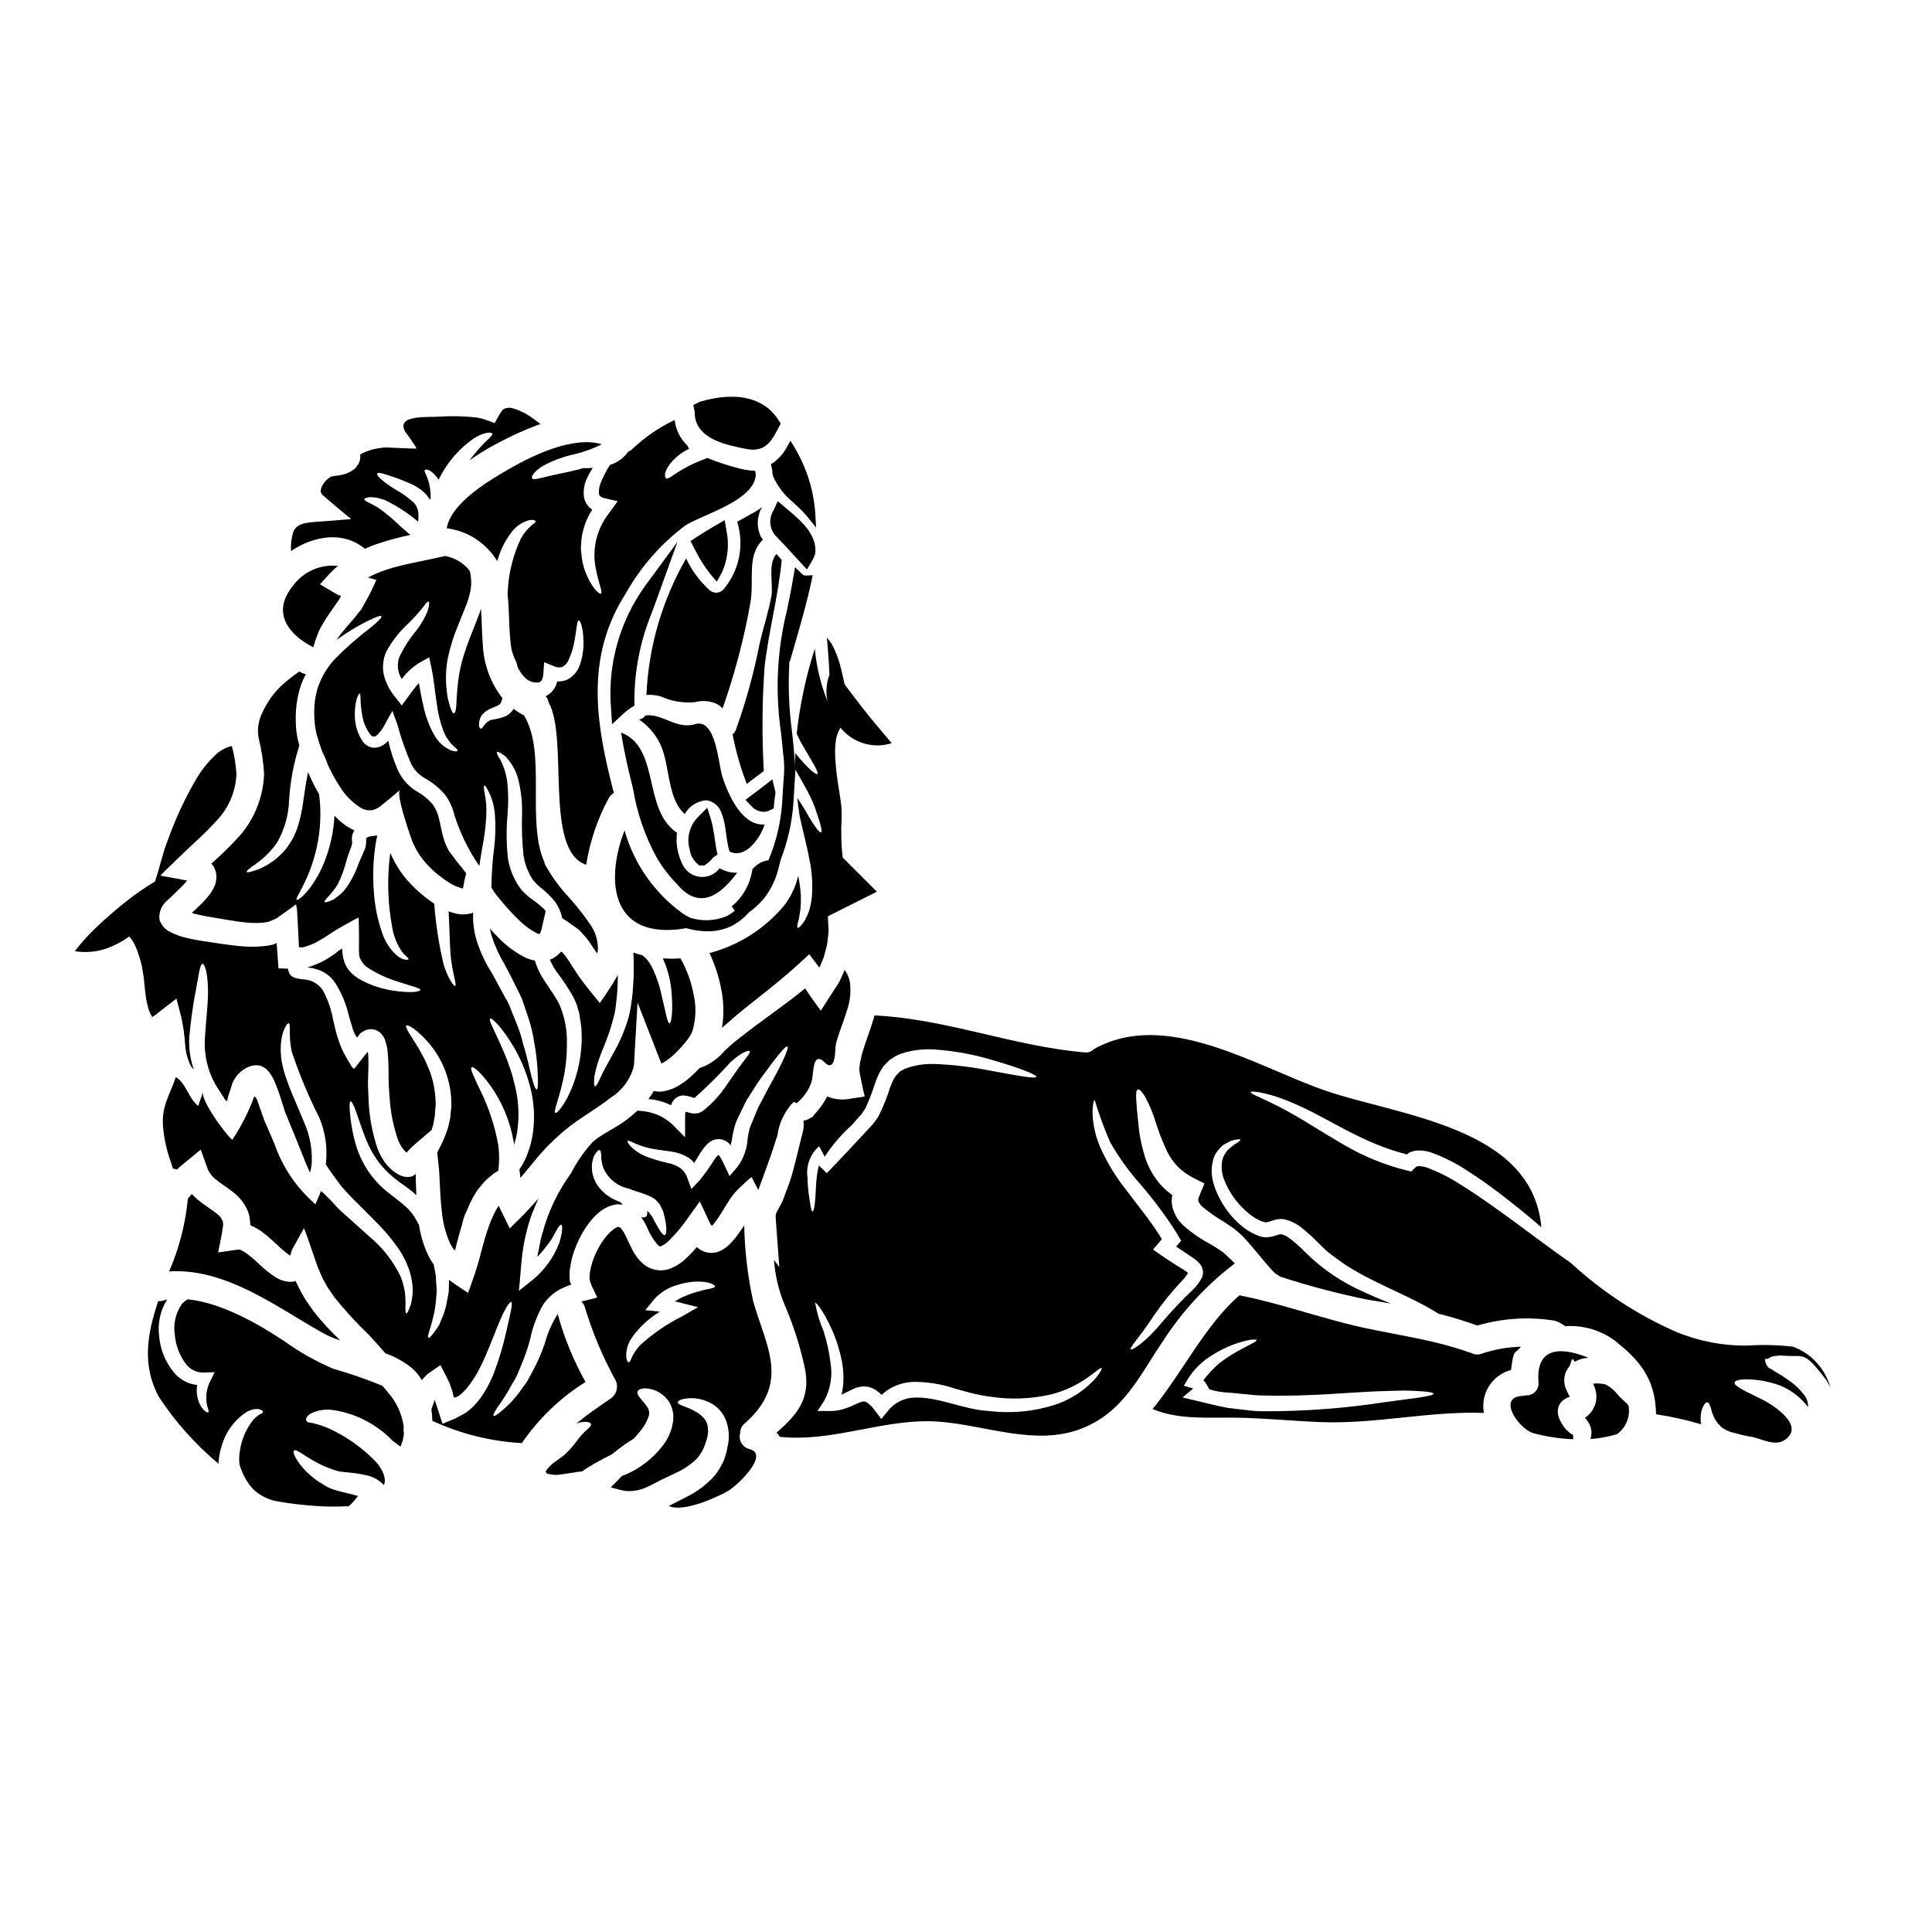
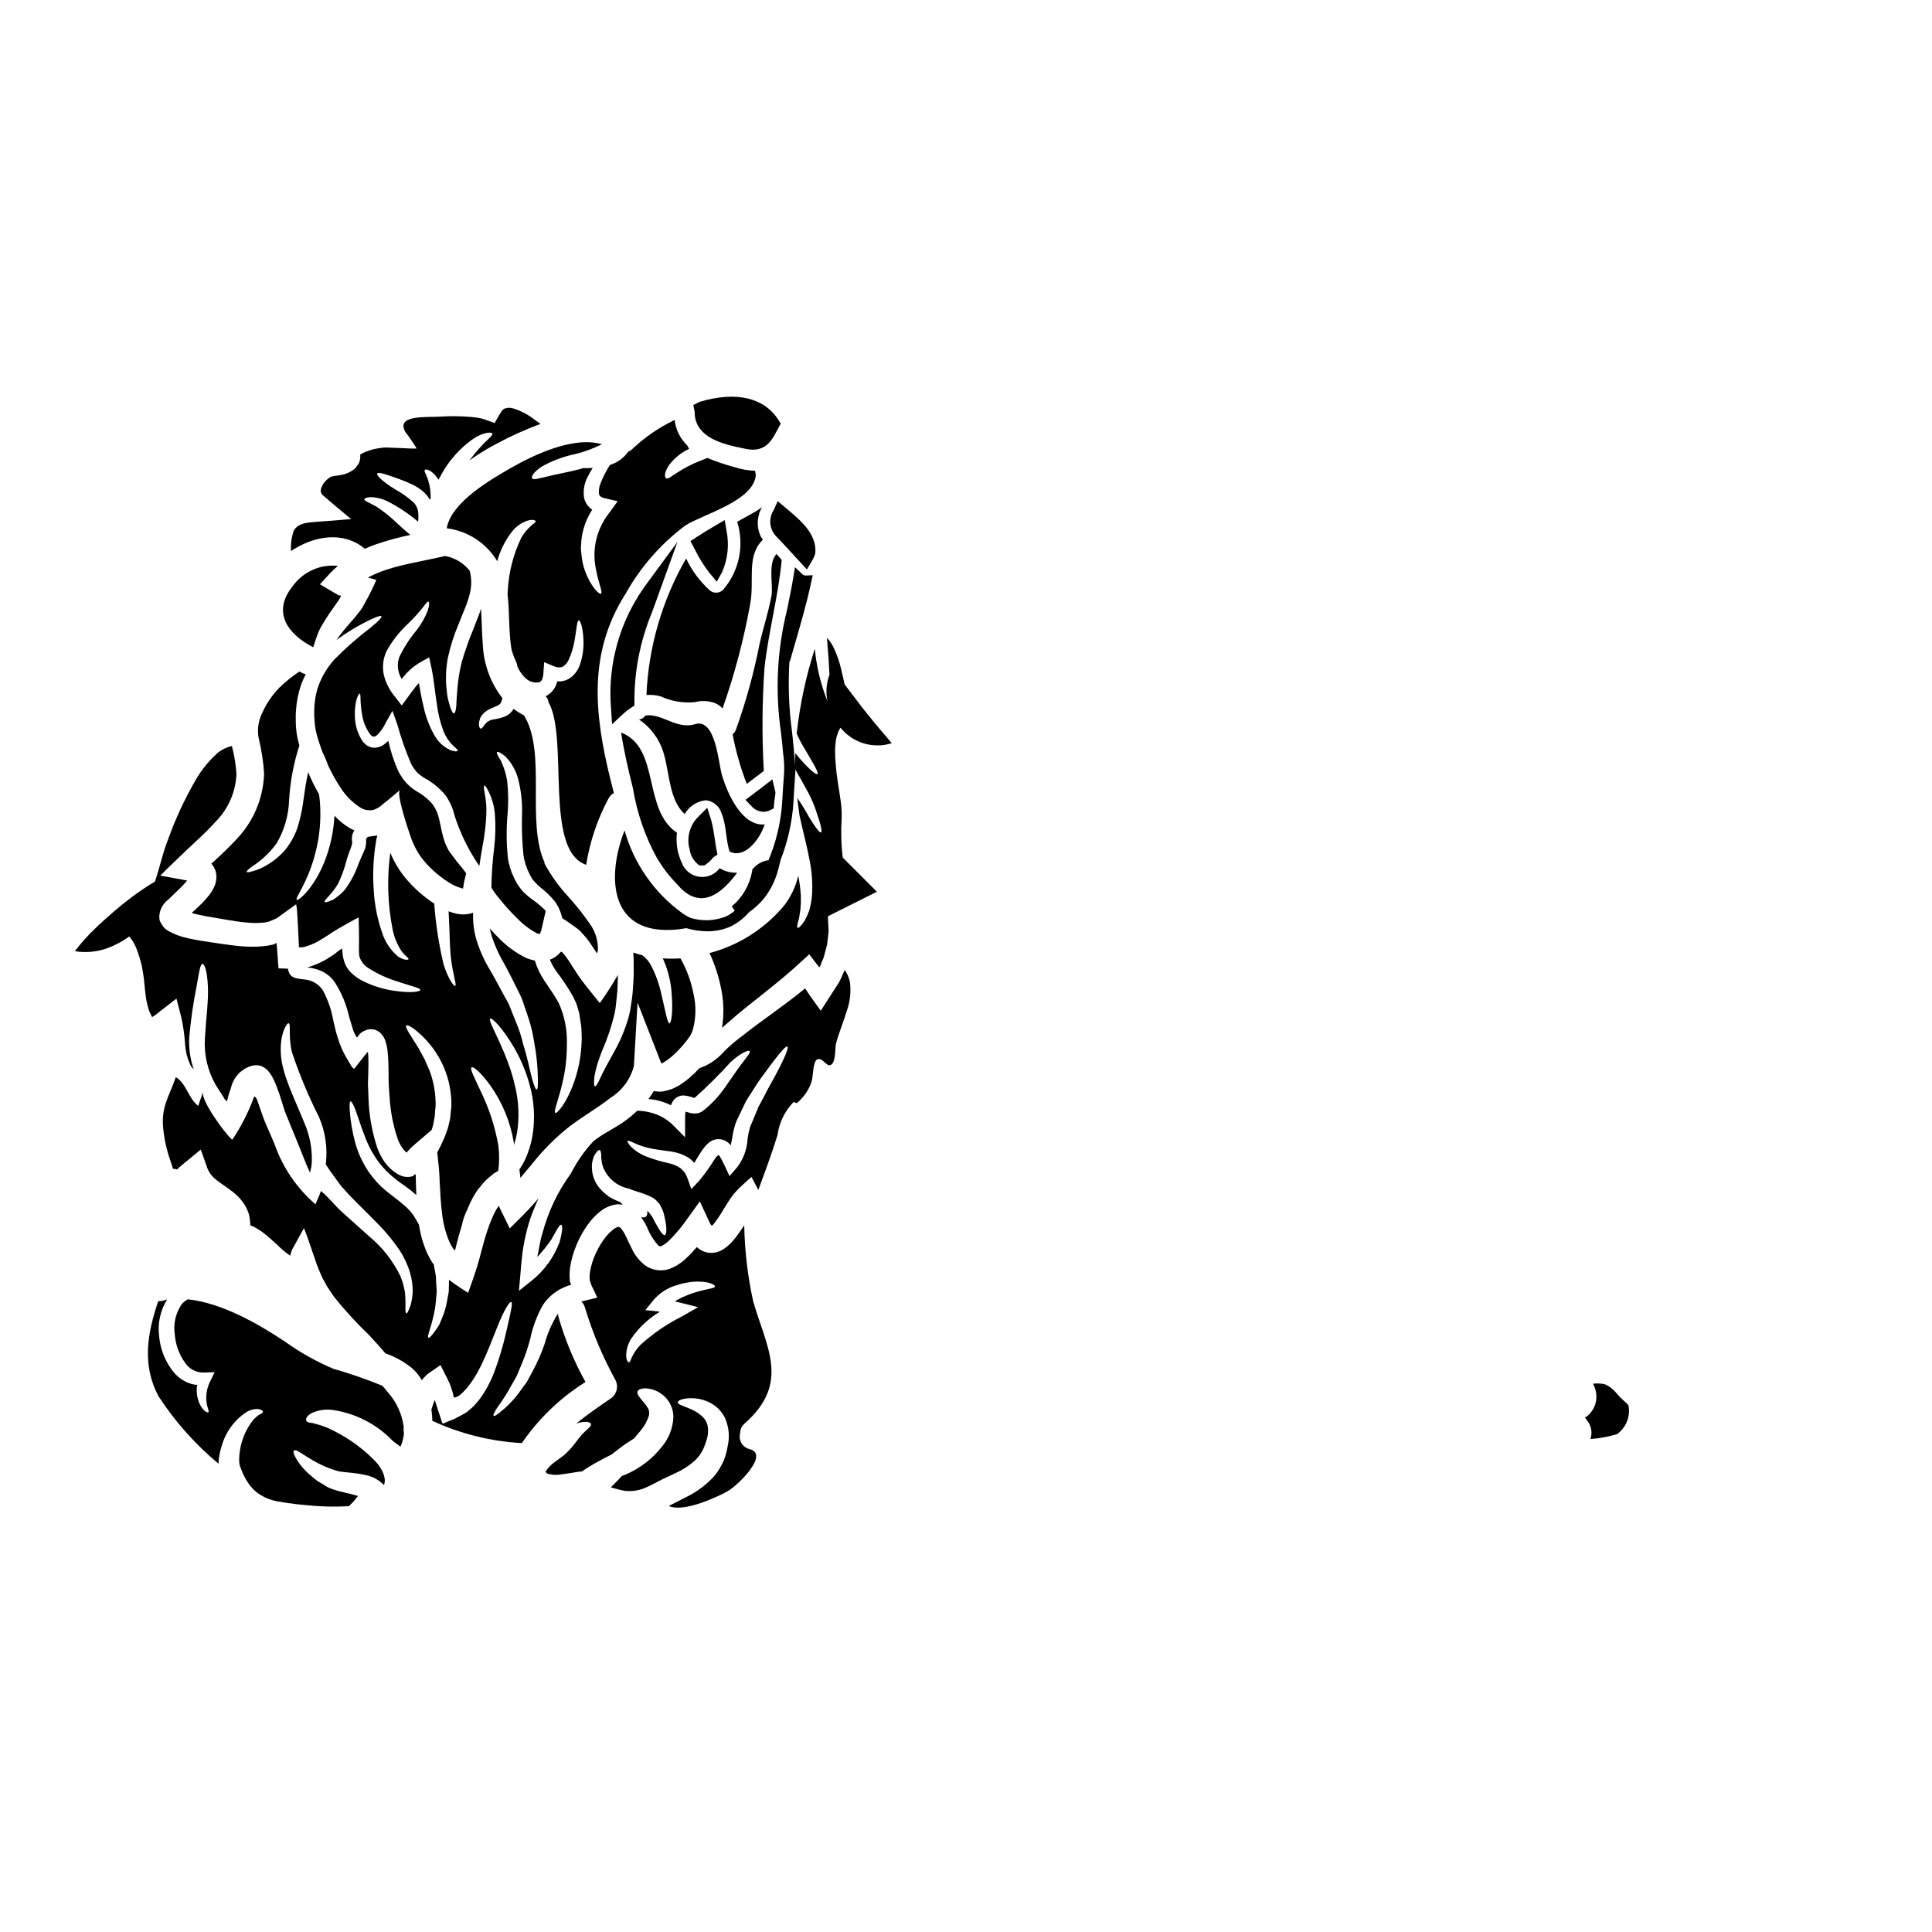
<svg xmlns="http://www.w3.org/2000/svg" fill="#000000" width="800px" height="800px" version="1.1" viewBox="144 144 512 512">
  <g>
    <path d="m312.55 302.97c-5.141 8.688-7.453 18.758-6.617 28.82l0.266 4.141 3.039-2.824-0.004-0.004c0.609-0.562 1.27-1.07 1.969-1.516l0.922-0.594v-1.094c-0.031-8.012 1.52-15.949 4.555-23.359 0.516-1.348 0.996-2.699 1.484-4.066l5.371-14.871-8.078 10.988h0.004c-1.043 1.41-2.016 2.871-2.91 4.379z" />
    <path d="m308.6 338.14c0.738 4.789 1.852 9.68 3.148 14.816 1.043 6.387 3.152 12.559 6.246 18.246 1.508 2.586 3.332 4.977 5.43 7.113 4.863 5.805 10.176 4.793 15.93-3.035-1.629 0.051-3.238-0.359-4.644-1.184-1.258 1.68-3.328 2.543-5.406 2.258-2.082-0.289-3.84-1.684-4.594-3.641-1.188-2.496-1.641-5.281-1.309-8.027-9.203-6.152-4.356-22.543-14.801-26.547z" />
    <path d="m262.39 284c5.562 0.699 10.496 3.914 13.383 8.719 0.773-2.859 2.113-5.539 3.938-7.871 1.098-1.402 2.606-2.426 4.312-2.934 0.449-0.133 0.922-0.168 1.387-0.098 0.32 0.074 0.492 0.172 0.543 0.297 0.051 0.121-0.098 0.324-0.324 0.52v-0.004c-0.34 0.238-0.664 0.5-0.965 0.789-1.02 0.898-1.879 1.965-2.543 3.148-2.066 4.293-3.269 8.949-3.539 13.707-0.027 0.422-0.051 0.816-0.074 1.211 0.543 4.617 0.273 9.777 1.012 14.445 0.121 0.469 0.246 0.965 0.422 1.457 0.59 1.629 1.18 2.543 1.086 2.965l-0.004-0.004c0.512 1.391 1.371 2.625 2.496 3.582 0.934 0.781 2.164 1.105 3.359 0.891 0.359-0.141 0.645-0.426 0.785-0.785 0.215-0.551 0.332-1.137 0.344-1.73l0.199-2.812 2.492 1.012c0.711 0.379 1.547 0.469 2.324 0.242 0.73-0.414 1.312-1.055 1.652-1.824 0.773-1.68 1.312-3.457 1.605-5.285 0.566-3.188 0.617-5.164 1.086-5.234 0.395-0.074 1.18 1.902 1.258 5.434 0.082 2.191-0.254 4.375-0.988 6.441-0.527 1.531-1.574 2.824-2.961 3.656-0.922 0.504-1.969 0.727-3.012 0.645-0.367 1.711-1.492 3.16-3.062 3.934 0.422 0.426 0.691 0.98 0.762 1.574 5.438 9.508-1.309 39.312 9.977 43.09l0.004 0.004c0.973-6.152 2.977-12.098 5.926-17.582 0.316-0.609 0.805-1.105 1.406-1.434-0.32-1.281-0.641-2.543-0.961-3.824-4.223-17.188-5.902-33.363 4.074-48.992 3.945-7.074 9.336-13.234 15.82-18.086 4.543-2.941 18.195-6.473 18.691-13.41-0.074-0.371-0.148-0.715-0.195-1.086h-0.004c-1.844-0.074-3.676-0.398-5.434-0.965-2.453-0.656-4.863-1.473-7.211-2.445l-1.281 0.52-0.566 0.223h-0.004c-2.152 0.836-4.211 1.891-6.148 3.152-1.359 0.844-2.473 1.855-2.941 1.484-0.469-0.371-0.52-1.555 0.84-3.543 1.387-1.824 3.191-3.281 5.266-4.25-0.172-0.32-0.348-0.617-0.52-0.938v0.004c-1.859-1.785-3.031-4.164-3.312-6.719-4.066 1.934-7.809 4.492-11.086 7.578-0.352 0.359-0.77 0.648-1.234 0.844-1.168 1.648-2.84 2.867-4.766 3.481-0.02 0.02-0.047 0.027-0.074 0.027-0.938 1.469-1.738 3.023-2.398 4.641-0.43 0.957-0.598 2.016-0.492 3.062 0.062 0.281 0.23 0.527 0.469 0.691 0.418 0.246 0.879 0.414 1.359 0.492l3.113 0.715-1.969 2.754-0.445 0.59v0.004c-3.141 4.07-4.383 9.297-3.406 14.344 0.691 4.004 1.969 6.445 1.383 6.816-0.371 0.273-2.617-1.652-4.219-6.074l-0.004 0.004c-0.434-1.215-0.727-2.473-0.867-3.754-0.074-0.691-0.172-1.41-0.223-2.148 0.051-0.738 0.102-1.508 0.148-2.293v-0.004c0.32-2.856 1.301-5.594 2.867-8l-0.223-0.148-0.004-0.004c-1.02-0.77-1.723-1.891-1.965-3.148-0.242-1.859 0.102-3.754 0.988-5.406 0.395-0.812 0.84-1.602 1.332-2.363-0.57 0.051-1.113 0.051-1.574 0.074-0.324 0-0.617 0-0.891-0.023-0.395 0.121-0.789 0.246-1.207 0.348-3.508 0.891-6.418 1.359-8.547 1.926-2.027 0.469-3.582 0.965-3.852 0.422-0.246-0.469 0.469-1.727 2.668-3.148v-0.004c2.707-1.508 5.629-2.598 8.66-3.234 2.477-0.598 4.879-1.477 7.16-2.617-7.508-2.269-18.223 2.914-24.102 6.273-4.949 2.859-15.84 8.984-17 15.996z" />
    <path d="m340.86 262.79 0.836 0.172c0.605 0.133 1.223 0.203 1.844 0.207 3.691 0 5.168-2.785 6.379-5.086l0.984-1.82-0.625-0.98c-3.797-5.949-11.207-7.66-20.859-4.801l-1.684 0.859 0.355 1.766c-0.074 7.039 7.965 8.691 12.77 9.684z" />
-     <path d="m348.91 266.64-0.605 0.363 0.148 0.691v0.004c0.164 0.707 0.273 1.422 0.324 2.148l0.062 0.289 0.004-0.004c1.23 2.789 3.121 5.238 5.508 7.133 0.887 0.832 1.824 1.703 2.754 2.711 0.434 0.48 0.836 0.934 1.242 1.438l1.93 2.394-0.18-3.07c-0.34-6.562-2.32-12.934-5.758-18.531l-0.859-1.41-0.812 1.441c-0.887 1.746-2.176 3.254-3.758 4.402z" />
    <path d="m328.8 372.89 0.496 0.453h1.367l0.492-0.324h-0.004c0.715-0.508 1.352-1.117 1.887-1.809l1.105-0.73-0.266-1.301c-0.172-0.855-0.293-1.723-0.414-2.586s-0.238-1.699-0.395-2.465h0.004c-0.152-1.012-0.375-2.008-0.66-2.992l-0.988-3.07-2.277 2.281-0.004 0.004c-2.398 2.301-3.305 5.758-2.336 8.941 0.215 1.398 0.922 2.676 1.992 3.598z" />
    <path d="m346.65 362.48c-5.754 0.52-9.609-7.336-11.336-13.113-0.938-3.184-1.652-15.137-7.113-13.457-4.887 1.508-8.812-2.965-13.16-2.293v-0.004c-0.375 0.598-1.004 0.988-1.703 1.059 3.406 2.293 5.82 5.785 6.762 9.781 1.285 4.691 1.41 11.777 5.336 15.262 0.102-0.176 0.215-0.34 0.344-0.492 1.219-1.793 3.176-2.949 5.336-3.148 1.957 0.23 3.578 1.613 4.121 3.504 1.312 3.207 1.062 6.812 2.102 10.07 3.758 2.008 7.859-2.801 9.312-7.168z" />
    <path d="m315.31 328.18c1.27-0.105 2.551 0.02 3.777 0.367 2.828 1.301 5.953 1.828 9.055 1.531 1.547-0.41 3.18-0.391 4.723 0.051 1.02 0.262 1.934 0.832 2.617 1.633 3.219-9.121 5.688-18.488 7.383-28.008 1.062-6.223-1.086-12.445 3.309-16.738-0.172-0.246-0.371-0.496-0.52-0.742v-0.004c-1.215-2.519-1.102-5.477 0.301-7.898-0.559 0.453-1.152 0.855-1.773 1.211-1.656 0.941-3.262 1.828-4.816 2.691h-0.004c1.961 6.262 0.539 13.09-3.754 18.051-1.016 0.988-2.637 0.988-3.652 0-2.562-2.352-4.644-5.176-6.125-8.32-6.359 11.039-9.969 23.445-10.52 36.176z" />
    <path d="m333.95 298.14 1.398-2.484-0.004 0.004c1.531-3.461 1.945-7.316 1.184-11.023l-0.473-2.812-2.465 1.441c-1.758 1.031-3.473 2.062-5.117 3.148l-1.492 0.988 1.18 2.25h0.004c1.086 2.231 2.406 4.344 3.934 6.297z" />
    <path d="m282.74 370.68c0.238 1.695 0.766 3.34 1.555 4.863 0.164 0.379 0.363 0.742 0.594 1.086l0.371 0.59v0.004c0.098 0.133 0.215 0.258 0.344 0.367 0.492 0.566 1.031 1.094 1.605 1.574 1.391 1.078 2.656 2.301 3.781 3.652 0.281 0.371 0.527 0.766 0.738 1.184 0.121 0.199 0.219 0.348 0.348 0.594l0.219 0.52c0.309 0.715 0.547 1.457 0.719 2.219 0.914 0.594 1.801 1.18 2.641 1.801 0.594 0.422 1.18 0.789 1.727 1.258v0.004c0.266 0.23 0.516 0.477 0.742 0.742l0.469 0.516c0.609 0.66 1.172 1.363 1.684 2.106 1.555 2.316 1.902 2.836 1.949 2.914l0.051-0.172 0.121-0.395v-0.004c0.043-0.262 0.059-0.523 0.051-0.785-0.016-2.356-0.777-4.644-2.172-6.543-1.738-2.512-3.637-4.902-5.684-7.164-2.484-2.676-4.613-5.652-6.348-8.863l0.121-0.074c-5.035-10.816 0.594-29.289-5.512-39.094h0.004c-0.965-0.496-1.887-1.074-2.754-1.727-0.172 0.332-0.398 0.633-0.668 0.887-0.496 0.539-1.113 0.953-1.801 1.211-0.883 0.312-1.793 0.543-2.723 0.691-0.953 0.09-1.832 0.574-2.414 1.336-0.496 0.59-0.789 1.207-1.086 1.109-0.301-0.098-0.57-0.52-0.445-1.629 0.082-0.711 0.344-1.391 0.762-1.969 0.594-0.715 1.348-1.281 2.199-1.652 0.816-0.395 1.68-0.664 2.223-1.012 0.215-0.129 0.398-0.297 0.543-0.496 0.133-0.285 0.242-0.582 0.324-0.887 0.059-0.133 0.102-0.277 0.121-0.422-3.144-4.059-4.957-8.996-5.184-14.125-0.273-3.062-0.246-6.418-0.496-9.605-0.148 0.418-0.246 0.84-0.395 1.258-0.57 1.43-1.137 2.891-1.703 4.394-1.137 2.719-2.117 5.496-2.941 8.324-0.59 2.277-0.984 4.598-1.18 6.941-0.074 1.035-0.148 1.949-0.219 2.789-0.07 0.844-0.051 1.531-0.102 2.121-0.121 1.18-0.32 1.879-0.613 1.926-0.297 0.047-0.617-0.566-1.016-1.727-0.172-0.59-0.395-1.309-0.59-2.148-0.195-0.844-0.273-1.852-0.395-2.961h-0.004c-0.23-2.609-0.102-5.234 0.375-7.805 0.66-3.062 1.605-6.051 2.824-8.938 0.59-1.508 1.207-2.965 1.773-4.398l0.004 0.004c0.512-1.234 0.926-2.504 1.234-3.801 0.508-1.98 0.492-4.059-0.047-6.027-1.664-2.113-4.062-3.519-6.719-3.938l0.023 0.098c-5.848 1.312-10.914 2.125-15.16 3.508-1.766 0.562-3.481 1.281-5.117 2.148 0.738 0.223 1.508 0.422 2.246 0.617v0.004c-0.883 2.062-1.879 4.074-2.988 6.023-0.246 0.469-0.52 0.938-0.762 1.383-0.242 0.445-0.691 0.941-0.844 1.137-0.371 0.492-0.762 0.988-1.109 1.406-1.484 1.73-2.754 3.148-3.777 4.473-0.422 0.52-0.738 1.035-1.086 1.508v-0.004c2.535-1.859 5.223-3.508 8.027-4.926 2.473-1.234 3.703-1.629 3.879-1.359 0.172 0.273-0.688 1.234-2.836 2.988h-0.004c-3.383 2.566-6.574 5.371-9.555 8.395-2.137 2.328-3.723 5.106-4.644 8.125-0.492 1.82-0.75 3.695-0.766 5.582-0.02 1.039 0.023 2.078 0.125 3.113 0.094 1.062 0.273 2.113 0.543 3.148 0.395 1.457 0.914 3.012 1.484 4.57h-0.004c0.59 1.168 1.102 2.371 1.531 3.606 0.918 1.984 1.984 3.898 3.188 5.727 1.383 2.242 3.269 4.137 5.508 5.535 0.879 0.512 1.902 0.719 2.914 0.59 0.234-0.039 0.469-0.094 0.691-0.176 0.82-0.312 1.566-0.793 2.195-1.402 1.484-1.137 3.211-2.644 4.57-3.777-1.137 0.938 2.32 10.988 2.812 12.395l0.004-0.004c0.801 2.426 2.059 4.672 3.703 6.621 1.828 2.113 3.957 3.941 6.32 5.434 1.023 0.691 2.148 1.215 3.336 1.555l0.199 0.051v-0.023s0.047 0 0.07 0.074l0.273-0.023v-0.148l0.102-0.566c0.07-0.395 0.098-0.738 0.195-1.18l0.371-1.508 0.148-0.594c-0.742-1.012-1.574-2.047-2.519-3.148-0.543-0.738-1.113-1.508-1.68-2.269l-0.195-0.273-0.125-0.148-0.047-0.07c-0.023-0.051-0.125-0.223-0.125-0.223l-0.395-0.789-0.004-0.004c-0.27-0.504-0.492-1.031-0.664-1.574-0.715-2.098-0.988-4.125-1.434-5.902v-0.004c-0.301-1.363-0.863-2.656-1.656-3.805l-0.098-0.121c-1.277-1.461-2.809-2.672-4.519-3.582-0.492-0.371-0.938-0.664-1.457-1.109v-0.004c-0.48-0.414-0.926-0.867-1.332-1.355l-0.492-0.617c-0.199-0.27-0.379-0.551-0.543-0.84-0.324-0.484-0.605-0.996-0.844-1.531-1.098-2.492-1.941-5.09-2.516-7.754-0.34 0.371-0.719 0.703-1.137 0.988-0.875 0.648-1.957 0.945-3.039 0.84-0.539-0.109-1.059-0.312-1.531-0.598-0.348-0.281-0.676-0.59-0.988-0.91-1.414-2.055-2.172-4.492-2.172-6.988-0.051-1.5 0.117-2.996 0.496-4.445 0.344-0.938 0.613-1.406 0.789-1.383 0.172 0.023 0.223 0.594 0.223 1.574 0.043 1.359 0.184 2.711 0.422 4.051 0.289 1.949 1.07 3.793 2.269 5.356 0.172 0.121 0.32 0.219 0.469 0.348 0.148 0 0.273 0.121 0.395 0.074 0.332-0.043 0.637-0.199 0.867-0.445 0.91-0.898 1.652-1.953 2.195-3.113l1.832-3.281 1.281 3.543c0.969 3.543 2.184 7.019 3.629 10.398 0.184 0.398 0.406 0.777 0.664 1.133l0.301 0.445 0.492 0.594c0.262 0.32 0.57 0.602 0.91 0.84 0.348 0.281 0.711 0.543 1.09 0.785 2.125 1.133 4.019 2.656 5.578 4.496l0.027 0.023c1.172 1.602 2 3.422 2.445 5.356 1.508 4.738 3.695 9.23 6.496 13.336 0.047 0.051 0.074 0.098 0.121 0.148 0.246-1.801 0.566-3.484 0.816-5.062 0.566-2.832 0.914-5.707 1.039-8.594 0.078-1.848-0.062-3.699-0.422-5.512-0.246-1.281-0.297-2.023-0.098-2.121 0.195-0.098 0.59 0.52 1.207 1.75 0.867 1.816 1.402 3.773 1.574 5.781 0.234 3.027 0.168 6.07-0.199 9.086-0.438 3.457-0.676 6.938-0.719 10.422 0.555 0.961 1.199 1.859 1.93 2.695 1.492 1.898 3.109 3.695 4.84 5.379 1.539 1.629 3.332 2.996 5.316 4.047 0.238 0.086 0.488 0.152 0.738 0.195l0.219-0.543 0.148-0.348 0.148-0.617c0.344-1.531 0.688-3.062 1.059-4.617h0.004c-0.098-0.129-0.207-0.25-0.32-0.367-1.098-1.059-2.285-2.023-3.539-2.891-0.828-0.613-1.598-1.297-2.301-2.051-0.359-0.379-0.68-0.793-0.961-1.234-0.32-0.41-0.594-0.859-0.812-1.332-1.07-1.922-1.781-4.023-2.102-6.199-0.406-3.863-0.43-7.762-0.078-11.629 0.254-2.938 0.215-5.891-0.121-8.816-0.301-1.879-0.875-3.699-1.703-5.41-0.816-1.234-1.18-2.023-0.965-2.195 0.215-0.172 0.965 0.195 2.148 1.109 1.602 1.625 2.766 3.633 3.387 5.828 0.82 3.125 1.184 6.352 1.086 9.582-0.117 3.629 0.008 7.266 0.383 10.879zm-19.484-27.945c-1.754-0.82-3.195-2.18-4.125-3.879-1.359-2.375-2.332-4.949-2.891-7.633-0.492-1.949-0.84-4.074-1.234-6.199-0.516 0.52-0.988 1.082-1.406 1.684-0.496 0.617-0.988 1.336-1.484 2l-1.652 2.246-1.609-2.082c-1.449-1.68-2.504-3.66-3.086-5.801-0.504-2.125-0.297-4.356 0.59-6.352 1.492-2.773 3.438-5.277 5.754-7.406 1.379-1.332 2.676-2.754 3.879-4.246 0.816-1.062 1.258-1.727 1.574-1.629 0.219 0.047 0.273 0.914-0.199 2.363v-0.004c-0.754 1.918-1.789 3.715-3.062 5.336-1.781 2.133-3.285 4.484-4.481 6.992-0.695 1.938-0.457 4.086 0.641 5.824 1.32-1.797 2.992-3.309 4.914-4.441l2.363-1.309 0.566 2.641c0.789 3.68 0.961 6.863 1.457 9.707h-0.004c0.301 2.43 0.879 4.812 1.73 7.109 0.539 1.438 1.383 2.742 2.469 3.828 0.816 0.789 1.457 1.207 1.309 1.457-0.148 0.25-0.805 0.277-2.012-0.191z" />
    <path d="m354.15 290.9 3.695 4.016 1.348-2.285c0.289-0.504 0.539-1.031 0.75-1.574l0.129-0.566c0.375-4.984-3.894-8.566-7.32-11.445l-2.652-2.238-1.07 2.387v-0.004c-1.445 2.227-1.133 5.164 0.75 7.035 1.488 1.523 2.926 3.098 4.371 4.676z" />
    <path d="m345.29 314.67c-1.52 7.746-3.625 15.367-6.297 22.797-0.176 0.445-0.465 0.84-0.844 1.137 0.844 4.484 2.102 8.883 3.754 13.137 1.508-1.137 3.012-2.297 4.519-3.438v0.004c-0.527-9.18-0.461-18.383 0.195-27.555 1.086-9.508 3.656-18.84 4.547-28.375-0.422-0.469-0.844-0.965-1.281-1.434l-0.125-0.121c-2.32 2.543-0.816 8.172-1.309 11.086-0.801 4.344-2.191 8.469-3.16 12.762z" />
    <path d="m349.05 358.23 0.082-1.098c0.07-0.859 0.188-1.691 0.328-2.555l0.039-0.648-0.816-3.394-2.418 1.875c-0.98 0.758-1.969 1.496-2.941 2.227l-1.77 1.324 1.52 1.602v-0.004c0.812 0.965 1.992 1.535 3.25 1.578 0.609-0.004 1.207-0.148 1.75-0.426z" />
-     <path d="m544.43 507.06c0.789-5.875 0.816-3.938 2.664-6.172-3.551 0.094-7.07 0.719-10.441 1.848-0.902 0.355-1.914 0.281-2.754-0.195-0.145-0.047-0.297-0.074-0.469-0.121-10.816-3.879-21.805-4.84-32.793-7.68-9.383-2.398-18.5-5.535-28-7.434h-0.004c-0.055-0.023-0.113-0.039-0.172-0.047-9.188 8.051-15.09 20.496-23.02 30.148 7.086 2.941 14.691 2.172 22.227 2.297 7.359 0.098 14.641 0.863 21.98 1.156 14.641 0.645 29.039-2.961 43.609-2.418v0.004c-0.969-5.09 2.164-10.066 7.172-11.387zm-24.008 7.262c-2.273 0.297-5.535 0.738-9.555 1.281h-0.004c-10.605 1.633-21.324 2.434-32.055 2.398-1.578-0.004-3.16-0.121-4.723-0.348l-4.57-0.52c-2.965-0.52-5.801-1.309-8.492-1.926l-3.633-0.867 2.816-2.363c0-0.023-2.473-0.738-2.473-0.738l1.062-1.801c1.633-2.598 3.859-4.773 6.496-6.344 1.891-1.203 3.914-2.191 6.027-2.941 3.543-1.258 5.582-1.312 5.68-1.012 0.148 0.371-1.855 1.18-4.84 2.836l-0.004 0.004c-1.82 1.008-3.562 2.156-5.211 3.434-1.523 1.367-2.914 2.883-4.148 4.516 0.375-0.441 1.535 2.148 1.73 2.273l0.004 0.004c1.82 0.543 3.703 0.84 5.602 0.887 1.434 0.125 2.867 0.273 4.328 0.422l0.004-0.004c1.48 0.203 2.977 0.301 4.469 0.297 12.203 0.375 23.457-0.938 31.656-1.156 2.051-0.051 3.902-0.102 5.531-0.148 1.629 0.047 3.062 0.098 4.199 0.172 2.32 0.145 3.582 0.371 3.582 0.664 0 0.297-1.227 0.617-3.457 0.965z" />
    <path d="m240.71 289.44c1.164-0.547 2.356-1.016 3.578-1.406 2.769-0.922 5.59-1.68 8.449-2.273-1.258-1.039-2.363-2.074-3.41-3.016v0.004c-1.359-1.305-2.809-2.519-4.328-3.629-2.293-1.754-4.617-2.246-4.445-2.844 0.098-0.395 2.125-1.109 5.777 0.395 3.039 1.512 5.883 3.383 8.473 5.582 0.105-0.855 0.113-1.715 0.023-2.57-0.121-0.914-0.516-1.766-1.137-2.445-1.504-1.379-3.168-2.566-4.961-3.543-3.285-2.027-5.09-3.754-4.766-4.223 0.324-0.469 2.519 0.273 6.074 1.574 0.891 0.348 1.879 0.715 2.965 1.23h-0.004c1.25 0.555 2.398 1.305 3.41 2.227 0.598 0.559 1.105 1.207 1.508 1.922l0.219-0.371v0.004c0.035-1.676-0.207-3.344-0.715-4.941-0.395-1.309-1.16-2.269-0.816-2.59 0.273-0.223 1.312-0.172 2.715 1.406 0.336 0.371 0.637 0.777 0.891 1.211 0.273-0.52 0.543-1.039 0.844-1.574 2.047-3.668 4.891-6.828 8.32-9.258 2.754-1.855 5.039-1.902 5.117-1.359 0.078 0.543-1.359 1.504-3.258 3.629-0.844 0.914-1.801 2.098-2.816 3.41h-0.004c2.309-1.621 4.719-3.098 7.211-4.418 3.746-2.012 7.625-3.762 11.609-5.234-0.668-0.469-1.359-0.965-2.074-1.508-1.574-1.16-3.34-2.047-5.211-2.617-0.719-0.219-1.488-0.199-2.195 0.051-0.32 0.141-0.594 0.371-0.789 0.664-0.297 0.469-0.59 0.891-0.891 1.434s-0.641 1.16-0.988 1.754c-0.816-0.301-1.75-0.668-2.664-0.965h0.004c-0.441-0.168-0.895-0.293-1.359-0.367l-0.715-0.125c-0.965-0.121-2-0.219-3.062-0.273-2.273-0.129-4.547-0.117-6.816 0.027-3.41 0.219-11.578-0.543-9.09 4 1.098 1.422 2.109 2.902 3.039 4.441-0.543 0-0.988 0.027-1.68 0l-2.098-0.098c-1.457-0.047-2.914-0.098-4.398-0.172-0.562 0.012-1.125 0.07-1.676 0.172-0.301 0.027-0.598 0.078-0.891 0.148-0.609 0.094-1.203 0.25-1.777 0.469-0.566 0.176-1.121 0.391-1.656 0.641-0.273 0.125-0.422 0.246-0.617 0.348-0.059 0.02-0.117 0.047-0.172 0.074-0.004 0.141 0.004 0.281 0.023 0.422 0.016 0.633-0.105 1.266-0.348 1.852-0.145 0.312-0.352 0.59-0.613 0.812-0.051 0.395-0.445 0.543-0.641 0.816-1.051 0.797-2.281 1.332-3.582 1.555-1.629 0.246-2.199 0.301-2.473 0.395-0.242 0.113-0.473 0.254-0.688 0.414-0.375 0.273-0.715 0.59-1.012 0.941-0.57 0.613-0.957 1.375-1.113 2.195-0.047 0.172 0.023 0.273-0.023 0.422l0.047 0.145v0.004c0 0.023 0.012 0.051 0.027 0.074l0.195 0.395c0.121 0.273 0.445 0.441 0.664 0.664l1.457 1.258 1.855 1.574c1.258 1.062 2.543 2.125 3.824 3.184-1.926 0.172-3.879 0.324-5.824 0.473-2.074 0.195-4.547 0.242-6.547 0.641l-0.914 0.297c-0.172 0.023-0.273 0.148-0.422 0.223l0.004 0.004c-0.25 0.113-0.48 0.262-0.691 0.441-0.367 0.312-0.664 0.699-0.863 1.137-0.527 1.562-0.762 3.215-0.691 4.863v0.395c6.043-4.047 13.871-5.406 19.602-0.59z" />
-     <path d="m551.71 510.25c0.113 0.953-0.211 1.91-0.883 2.598s-1.617 1.035-2.574 0.945c-0.281 0.078-0.57 0.129-0.863 0.148-6.816 0.371-0.738 8.891 3.012 9.879 3.43 0.914 6.949 1.449 10.496 1.602 0.059-0.473 0.008-0.953-0.148-1.402-0.023 0.047-0.051 0.098-0.098 0.098s-0.098 0-0.148-0.023l-0.445-0.324c-0.242-0.246-0.469-0.371-0.789-0.715-0.352-0.328-0.668-0.691-0.941-1.086-0.172-0.273-0.219-0.32-0.469-0.762l-0.246-0.445v-0.004c-0.121-0.184-0.219-0.383-0.297-0.594-0.133-0.285-0.238-0.582-0.32-0.887l-0.121-0.566-0.004-0.004c-0.047-0.316-0.055-0.641-0.023-0.961 0.027-0.508 0.164-1.004 0.395-1.457 0.266-0.516 0.645-0.965 1.109-1.309 0.305-0.219 0.625-0.41 0.965-0.57l0.566-0.195c0.051 0 0.098-0.023 0.148-0.023l-0.051-0.051c-0.145-0.422-0.566-0.988-1.109-2.363-0.32-0.91-0.414-1.887-0.27-2.844 0.145-1 0.562-1.938 1.211-2.715l0.195-0.246 0.492-1.555h0.023l0.027-0.023 0.047-0.051 0.246-0.172c0.172-0.121 0.195 0.891 0.715 0.594l0.004-0.004c0.422-0.223 0.859-0.414 1.309-0.566 0.316-0.102 0.637-0.184 0.965-0.246 0.395-0.051 0.738-0.098 1.109-0.125-5.457-2.242-14.023-4.094-13.234 6.426z" />
    <path d="m572.36 513.17c-0.559-0.645-1.199-1.219-1.898-1.707-0.359-0.238-0.742-0.445-1.141-0.613-1.031-0.238-2.098-0.289-3.148-0.148 0.098 0.219 0.195 0.445 0.324 0.691 0.27 0.656 0.445 1.344 0.52 2.047 0.09 0.793 0.031 1.594-0.172 2.363l-0.027 0.145c0 0.027-0.145 0.469-0.145 0.469h-0.004c-0.031 0.047-0.055 0.098-0.074 0.148l-0.195 0.445c-0.137 0.316-0.312 0.613-0.52 0.891-0.445 0.68-1.023 1.262-1.707 1.703l-0.148 0.074c0.027 0.047 0.062 0.086 0.098 0.125 0.223 0.324 0.445 0.543 0.715 0.988l0.004-0.004c0.625 0.906 0.945 1.988 0.914 3.086-0.023 0.504-0.117 1.004-0.27 1.484 2.402-0.168 4.781-0.609 7.086-1.309 0.121-0.098 0.246-0.219 0.422-0.348h-0.004c2.121-1.777 3.106-4.57 2.566-7.285-0.773-0.926-1.789-1.52-3.195-3.246z" />
-     <path d="m619.2 500.89c-4.016-0.469-8.066-0.57-12.098-0.297-6.481 0.082-12.906-1.152-18.895-3.629-10.25-4.5-19.684-10.676-27.906-18.273-2.125-1.457-4.84-3.41-8.102-5.828-3.777-2.789-8.223-6.148-13.262-9.68-2.519-1.777-5.184-3.606-8-5.332-2.773-1.805-5.738-3.297-8.84-4.449-0.695-0.23-1.418-0.355-2.148-0.371-0.59 0.074-0.613 0.125-0.715 0.223l-1.23 1.207-0.965-0.219-0.004 0.004c-6.094-1.504-11.93-3.898-17.316-7.113-4.84-2.812-8.988-5.512-12.543-7.535-6.961-4.074-11.953-5.606-11.73-6.199 0.145-0.395 5.211 0.074 13.012 3.731 7.457 3.258 16.766 9.902 28.375 12.793 0.211-0.199 0.453-0.367 0.715-0.496 0.691-0.32 1.438-0.504 2.195-0.543 1.203-0.023 2.402 0.16 3.543 0.543 3.453 1.242 6.738 2.91 9.777 4.965 2.914 1.855 5.606 3.777 8.102 5.68 4.328 3.258 8.078 6.371 11.309 9.164-2.363-27.016-38.574-29.52-58.203-36.547-17.98-6.422-41.484-21.254-60.328-10.695-0.684 0.711-1.668 1.043-2.644 0.891-18.84-1.629-36.672-8.914-55.562-9.781h0.004c-0.051 0.266-0.117 0.527-0.199 0.789-0.965 3.234-2.125 6.098-2.918 8.766l0.004-0.004c-0.207 0.648-0.371 1.305-0.492 1.969-0.164 0.598-0.27 1.211-0.324 1.828l-0.098 0.867c0.051 0.816 0.184 1.625 0.395 2.414 0.32 1.656 0.641 3.285 1.059 4.84l-3.383 0.52v0.004c-1.23 0.277-2.5 0.344-3.754 0.195-0.977-0.105-1.93-0.348-2.84-0.715-0.223 0.422-0.445 0.867-0.668 1.258l-1.012 1.48c-0.121 0.199-0.469 0.594-0.738 0.941l-0.867 1.012c-0.32 0.297-0.492 0.816-0.961 0.914v-0.004c-0.41 0.258-0.84 0.48-1.285 0.672-0.242 0.023-0.492 0.07-0.738 0.098h-0.004c0.168 1.117 0.086 2.254-0.246 3.332-1.086 4.098-1.969 8.516-3.356 12.863-0.395 1.039-0.789 2.102-1.18 3.148l-0.547 1.5c-0.246 0.641-0.594 1.234-0.844 1.754-1.23 2.195-1.258 2.269-1.156 3.543l0.938 12.742-1.41-1.969c0.277 4.051 1.207 8.027 2.754 11.777 2.289 5.285 4.066 10.777 5.312 16.398 1.969 8.621-2.051 12.941-7.383 17.633h-0.004c0.332 0.336 0.621 0.707 0.867 1.109 14.371 1.508 27.805-5.039 42.051-4.027 12.398 0.891 25.684 6.57 37.809 1.879 11.137-4.293 15.383-13.926 21.648-23.188h0.004c5.106-7.934 11.559-14.918 19.07-20.629-0.395-0.395-0.816-0.789-1.207-1.18-0.395-0.395-0.82-0.762-1.262-1.18h-0.004c-0.336-0.332-0.699-0.629-1.086-0.891-0.906-0.641-1.848-1.234-2.816-1.777-2.519-1.332-4.883-2.949-7.035-4.816-1.551-1.344-2.648-3.129-3.152-5.117-0.215-1.035-0.223-2.106-0.023-3.148-1.23-0.879-2.359-1.898-3.356-3.039-1.465-1.758-2.633-3.742-3.461-5.875-1.152-3.25-1.883-6.637-2.172-10.078-0.32-2.754-0.492-4.887-0.566-6.371-0.074-1.574 0-2.469 0.422-2.617 0.422-0.148 1.062 0.496 1.902 1.855h-0.004c1.07 1.949 1.949 4 2.617 6.121 0.898 2.953 2.012 5.832 3.336 8.617 0.734 1.445 1.684 2.773 2.812 3.938 1.246 1.191 2.66 2.191 4.203 2.961l2.789 1.434-1.359 3.356v0.004c-0.219 0.379-0.316 0.82-0.27 1.258 0.242 0.617 0.641 1.16 1.156 1.574 1.805 1.512 3.738 2.863 5.777 4.035 1.082 0.738 2.195 1.41 3.332 2.363h0.004c0.566 0.473 1.109 0.977 1.629 1.508 0.395 0.445 0.816 0.891 1.207 1.309 2.965 3.387 5.086 6.246 7.211 8.348v-0.004c0.043 0.043 0.094 0.074 0.148 0.098 0.426 0.25 0.836 0.523 1.234 0.816 7.66 2.508 15.461 4.559 23.363 6.148 2 0.324 4 0.641 5.953 0.988-2.246-0.891-4.621-1.879-7.141-3.062-5.781-2.512-11.039-6.078-15.508-10.523-1.051-1.078-2.16-2.098-3.328-3.051-0.52-0.422-1.066-0.816-1.629-1.184l-0.816-0.348-0.195-0.074-0.074-0.047-0.418-0.074c-0.348 0-0.051 0-0.395 0.047-0.293 0.062-0.578 0.148-0.859 0.25-0.906 0.32-1.859 0.496-2.82 0.52-0.59-0.035-1.168-0.152-1.727-0.348l-0.988-0.395c-0.777-0.359-1.527-0.77-2.246-1.234-2.359-1.656-4.375-3.75-5.938-6.168-1.387-2.07-2.422-4.356-3.062-6.766-0.512-2.113-0.406-4.328 0.309-6.379 0.348-0.836 0.852-1.598 1.48-2.25l0.844-0.84-0.004 0.004c0.285-0.195 0.578-0.371 0.887-0.52 0.824-0.531 1.75-0.879 2.719-1.012 0.641-0.098 0.988-0.098 1.035 0.051 0.047 0.148-0.219 0.395-0.738 0.738-0.746 0.422-1.434 0.938-2.051 1.531-0.227 0.168-0.441 0.348-0.641 0.543-0.148 0.246-0.324 0.492-0.496 0.738v0.004c-0.383 0.539-0.664 1.141-0.84 1.777-0.312 1.613-0.203 3.281 0.324 4.84 1.578 4.293 4.469 7.973 8.266 10.52 0.484 0.293 0.984 0.555 1.504 0.785l1.016 0.348c0.098 0.047 0.273 0.023 0.418 0.074h-0.004c0.512-0.062 1.012-0.191 1.484-0.395 0.395-0.121 0.789-0.242 1.309-0.371v0.004c0.609-0.133 1.234-0.164 1.852-0.102 1.859 0.379 3.59 1.219 5.035 2.445 1.312 1.043 2.559 2.168 3.731 3.363l1.68 1.652h0.004c0.52 0.523 1.074 1.02 1.652 1.48 1.207 0.988 2.422 1.754 3.582 2.644 1.18 0.824 2.406 1.582 3.676 2.269 1.18 0.738 2.422 1.383 3.656 2 4.887 2.496 9.555 4.473 13.336 6.496 1.633 0.824 3.223 1.73 4.766 2.715 3.445 0.859 6.844 1.895 10.188 3.098 0.039 0 0.074 0.016 0.098 0.047 6.672-1.965 13.703-2.402 20.57-1.281 0.984 0.316 1.906 0.809 2.715 1.453 4.769-0.344 9.5 1.055 13.312 3.938 5.629 4.543 10.668 9.383 10.766 19.41 4.035 0.586 8.023 1.473 11.93 2.644-0.008-0.043-0.016-0.086-0.027-0.129-0.16-1.133-0.109-2.289 0.148-3.406 0.469-1.574 1.062-2.316 1.531-2.293 0.469 0.023 0.84 0.988 1.207 2.445v-0.004c0.441 1.641 1.363 3.109 2.644 4.223 0.727 0.516 1.523 0.922 2.363 1.211 0.988 0.246 2.148 0.57 3.457 0.891 0.52 0.074 1.039 0.246 1.574 0.297 2.965 0.375 6.668 2.965 9.582 0.715 4.789-3.676-2.914-8.742-5.875-10.32-4.594-2.32-7.973-3.703-7.703-4.723 0.121-0.473 1.035-0.742 2.641-0.816h-0.004c2.309-0.043 4.609 0.238 6.84 0.836 3.766 0.871 7.129 2.973 9.559 5.977 0.121 0.18 0.254 0.352 0.395 0.52 0.016-0.199 0.023-0.395 0.023-0.594-0.098-1.074-0.539-2.09-1.262-2.891-0.906-1.145-1.949-2.176-3.109-3.062-1.207-0.84-2.363-1.676-3.332-2.219-0.469-0.273-0.891-0.543-1.258-0.766l-0.004-0.004c-0.336-0.285-0.719-0.512-1.137-0.664-0.816-0.348-1.281-1.828-1.332-2.32-0.047-0.496 0.32 0.074 1.035-0.422 0.48-0.328 1.031-0.523 1.609-0.566l1.18-0.148c0.371 0 0.738 0.027 1.16 0.051 5.606 0.469 5.137-1.48 10.988 6.051l0.445 0.641 0.566 1.012v-0.004c0.18 0.324 0.328 0.664 0.445 1.016-1.297-5.102-5.012-9.246-9.941-11.098zm-260.8-39.887c-0.242-1.621-0.375-3.254-0.395-4.891-0.469-3.109 0.676-6.246 3.039-8.324 0.121 0 1.383 2.543 1.504 2.754 2-3.078 4.402-5.879 7.141-8.328 0.715-0.816 1.434-1.629 2.176-2.469l0.445-0.496 0.469-0.715 0.492-0.688 0.301-0.617h-0.004c0.918-2.062 1.719-4.172 2.394-6.324 0.277-0.789 0.602-1.566 0.965-2.32 0.199-0.406 0.422-0.801 0.664-1.18l0.348-0.566 0.098-0.148 0.051-0.074 0.219-0.242 0.223-0.223 0.789-0.816 0.004-0.004c0.305-0.328 0.664-0.605 1.062-0.816 0.766-0.562 1.613-1.004 2.519-1.305 2.914-0.949 5.992-1.312 9.051-1.066 4.852 0.348 9.648 1.211 14.32 2.566 7.871 2.246 12.496 4.125 12.375 4.644-0.125 0.617-5.117-0.297-13.016-1.777-4.555-0.883-9.172-1.422-13.805-1.605-2.539-0.113-5.074 0.25-7.481 1.062-0.484 0.168-0.945 0.391-1.379 0.664l-0.324 0.148c-0.121 0.074-0.242 0.246-0.395 0.371l-0.789 0.816-0.07 0.074-0.074 0.098-0.223 0.395c-0.176 0.262-0.332 0.531-0.469 0.816-0.273 0.613-0.543 1.207-0.789 1.926l0.004-0.004c-0.75 2.379-1.672 4.695-2.758 6.941l-0.496 0.914-0.516 0.691-0.496 0.688-0.172 0.223-0.074 0.074-0.145 0.172-0.273 0.297c-0.789 0.84-1.531 1.68-2.297 2.496-3.012 3.258-5.727 6.125-8.246 8.766l-1.258 1.309-1.234-1.207c-0.297-0.297-0.59-0.566-0.863-0.84h-0.004c-0.242 0.949-0.422 1.914-0.543 2.891-0.223 1.773-0.246 3.652-0.348 4.988-0.148 2.691-0.445 4.297-0.789 4.297-0.34 0-0.531-1.41-0.93-4.035zm77.121 46.629c-0.562 0.91-1.234 1.746-1.996 2.496-2.816 2.832-6.262 4.953-10.055 6.195-5.637 1.781-11.59 2.328-17.457 1.605-6.691-0.348-13.508-3.902-19.934-3.543h0.004c-2.699 0.145-5.195 1.461-6.84 3.606l-1.684 2.051-1.605-2.102c-0.59-0.883-1.336-1.652-2.195-2.269-0.641-0.348-0.941-0.395-2 0.023-0.988 0.375-2.199 1.062-3.543 1.508v-0.004c-1.344 0.492-2.766 0.742-4.195 0.742l-3.356-0.023 1.801-2.789v-0.004c1.641-3.047 2.215-6.559 1.629-9.973-0.355-2.859-0.973-5.68-1.852-8.422-1.035-2.398-1.781-4.906-2.227-7.481 0.301-0.172 2.148 2.098 4.273 6.719h0.004c1.273 2.805 2.219 5.746 2.812 8.766 0.371 1.922 0.496 3.879 0.371 5.832-0.066 1.023-0.223 2.039-0.469 3.035 0.965-0.395 1.902-0.961 3.234-1.555 0.816-0.375 1.699-0.586 2.594-0.621 1.012-0.027 2.016 0.23 2.891 0.742 0.707 0.41 1.355 0.918 1.922 1.508 0.762-0.75 1.629-1.379 2.57-1.879 1.711-0.918 3.598-1.457 5.531-1.574 3.828-0.066 7.637 0.527 11.262 1.75 1.676 0.469 3.281 0.941 4.836 1.312 1.527 0.371 3.074 0.656 4.633 0.855 5.371 0.82 10.848 0.609 16.137-0.621 3.543-0.906 6.879-2.473 9.84-4.617 1.086-0.789 1.902-1.383 2.445-1.828s0.938-0.617 1.039-0.52c0.102 0.102-0.027 0.461-0.422 1.078zm10.133-50.426c3.633 4.133 6.949 8.531 9.918 13.164 0.246 0.395 0.496 0.816 0.715 1.207l0.738 1.234-1.086 1.258 0.004 0.004c-0.074 0.098-0.156 0.188-0.246 0.273 1.457 0.988 2.938 1.969 4.445 2.988v-0.004c0.66 0.43 1.258 0.945 1.777 1.531 0.406 0.477 0.688 1.043 0.816 1.652 0.133 0.645 0.082 1.312-0.148 1.93-0.617 1.27-1.465 2.418-2.496 3.383-2.852 2.699-5.555 5.555-8.102 8.543-4.445 5.406-7.996 7.559-8.32 7.234-0.445-0.445 2.543-3.434 6.102-8.938 2.277-3.312 4.812-6.445 7.582-9.359 0.57-0.594 1.066-1.254 1.48-1.969-0.305-0.262-0.625-0.5-0.961-0.715-1.93-1.23-4.273-2.617-6.445-4.172l-1.852-1.312 1.574-1.852c0.246-0.297 0.52-0.594 0.766-0.891-2.812-4.691-6.32-8.816-9.285-12.816v0.004c-2.852-3.547-5.234-7.449-7.086-11.605-1.23-2.867-1.914-5.938-2.019-9.055 0.023-2.176 0.32-3.363 0.59-3.363 1.145 3.801 2.516 7.527 4.102 11.164 2.133 3.727 4.625 7.238 7.438 10.48z" />
    <path d="m299.16 510.23c-3.09-5.531-5.519-11.41-7.234-17.512-0.027-0.18-0.043-0.359-0.051-0.543l-0.242 0.301c-1.449 2.375-2.555 4.941-3.289 7.625-0.824 2.426-1.852 4.781-3.059 7.039-0.543 0.988-1.062 1.969-1.531 2.844s-1.18 1.574-1.652 2.32h-0.004c-1.457 2.109-3.203 4.004-5.188 5.629-1.258 1.062-1.902 1.457-2.098 1.258-0.195-0.195 0.148-0.891 1.012-2.219 1.441-1.977 2.746-4.047 3.906-6.199 0.395-0.715 0.887-1.457 1.281-2.32 0.398-0.867 0.738-1.801 1.16-2.789l0.004-0.004c0.934-2.188 1.707-4.441 2.316-6.742 0.652-3.188 1.793-6.25 3.387-9.086 1.172-1.758 2.758-3.195 4.617-4.199 0.816-0.445 2.172-0.941 2.172-0.965l0.422-0.121 0.195-0.074c0.098 0 0.148-0.051 0.074-0.121-0.145-0.223-0.254-0.465-0.324-0.715-0.121-1.117-0.121-2.246 0-3.363 0.281-2.176 0.863-4.305 1.734-6.32 0.875-2.156 2.035-4.184 3.453-6.027 0.805-1.043 1.73-1.988 2.758-2.812 1.328-1.098 2.949-1.781 4.664-1.969 0.465 0.016 0.926 0.055 1.387 0.121-0.215-0.211-0.41-0.43-0.598-0.664-0.852-0.328-1.684-0.711-2.488-1.137-1.023-0.621-1.953-1.387-2.758-2.273-1.426-1.516-2.254-3.5-2.32-5.582-0.055-0.797 0.035-1.598 0.27-2.359 0.09-0.531 0.312-1.031 0.641-1.457 0.445-0.715 0.844-1.086 1.113-1.016 0.273 0.07 0.418 0.594 0.445 1.434h0.004c-0.043 0.48-0.008 0.961 0.098 1.434 0.055 0.52 0.168 1.035 0.344 1.531 1.125 2.977 3.699 5.168 6.816 5.805 2.148 0.887 3.731 1.109 6.027 2.242l0.816 0.473h-0.004c0.262 0.203 0.5 0.434 0.715 0.688l0.641 0.715 0.371 0.715v0.004c0.234 0.434 0.441 0.879 0.617 1.336 0.098 0.422 0.195 0.816 0.297 1.18 0.715 2.988 0.617 4.816 0.102 4.988-0.516 0.168-1.531-1.457-2.844-3.902-0.148-0.32-0.324-0.617-0.492-0.961h0.004c-0.184-0.273-0.383-0.535-0.594-0.785l-0.273-0.422c-0.117-0.051-0.223-0.117-0.324-0.195l-0.195-0.148v-0.004c0.184 0.5 0.098 1.059-0.219 1.484-0.398 0.285-0.918 0.332-1.359 0.121 0.574 0.816 1.086 1.676 1.531 2.57 0.711 1.844 1.746 3.539 3.062 5.012 0.418 0.223 0.445 0.273 0.738 0.148 0.793-0.367 1.516-0.879 2.121-1.508 1.801-1.785 3.43-3.731 4.867-5.82l3.258-4.519 2.422 5.188c0.145 0.371 0.328 0.727 0.543 1.059 0.074 0.051 0.125 0.125 0.223 0.125 0.098 0 0.172-0.051 0.219-0.098l0.098-0.098c0.125-0.172 0.422-0.496 0.617-0.789 0.445-0.594 0.914-1.281 1.383-2 0.617-1.051 1.258-2.086 1.93-3.113v0.004c0.832-1.426 1.863-2.723 3.062-3.856l1.605-1.504c0.613-0.594 1.109-0.988 1.602-1.387 0.52 1.016 1.039 2.004 1.574 3.016 0.07 0.121 0.121 0.273 0.195 0.395h0.004c0.027-0.066 0.059-0.133 0.098-0.195l0.52-1.41 1.035-2.812c1.234-3.356 2.422-6.766 3.457-10.125 0.441-3.231 1.883-6.246 4.125-8.617 0.445-0.348 0.789 0.297 1.039 0.125 0.504-0.41 0.965-0.867 1.383-1.363 1.105-1.227 1.945-2.668 2.469-4.234 0.469-1.387 0.297-5.484 1.574-5.981 1.277-0.496 2.246 1.727 3.285 1.574 1.676-0.301 1.309-4.473 1.629-5.754 0.789-2.965 2.023-5.805 2.891-8.742h0.004c0.852-2.43 1.121-5.023 0.785-7.578-0.23-1.148-0.703-2.234-1.387-3.188-0.098 0.223-0.195 0.473-0.297 0.715l-0.641 1.434h0.004c-0.223 0.523-0.488 1.027-0.789 1.508-1.207 1.852-2.363 3.68-3.543 5.484l-0.863 1.359c-0.074 0.098-0.148 0.273-0.223 0.297l-0.219-0.324-0.473-0.641c-0.613-0.84-1.207-1.676-1.801-2.519s-1.109-1.602-1.629-2.418c-6.297 5.137-12.098 8.91-16.766 12.691l-0.004-0.004c-1.637 1.195-3.18 2.508-4.617 3.934-1.387 1.598-3.074 2.91-4.965 3.856-0.543 0.246-1.086 0.469-1.652 0.664-0.848 0.914-1.746 1.781-2.691 2.594-0.848 0.723-1.75 1.379-2.695 1.969-0.543 0.316-1.105 0.605-1.68 0.867-0.801 0.301-1.625 0.539-2.469 0.715-0.855 0.129-1.727 0.094-2.57-0.102-0.418 0.75-0.895 1.469-1.426 2.148 0.469 0.051 0.914 0.074 1.406 0.148h-0.004c1.59 0.27 3.129 0.766 4.57 1.48 0.141-0.387 0.324-0.762 0.543-1.109 0.613-0.902 1.625-1.453 2.719-1.48 0.902 0.062 1.793 0.262 2.641 0.59 0.109 0.043 0.227 0.066 0.344 0.074 3.34-2.973 6.516-6.125 9.512-9.445 2.715-2.519 4.887-3.356 5.117-2.961 0.32 0.469-1.18 1.969-3.148 4.723-1.012 1.434-2.199 3.148-3.543 5.09-1.578 2.246-3.477 4.254-5.629 5.953-0.633 0.52-1.43 0.793-2.25 0.762-0.531 0.008-1.066-0.078-1.574-0.246l-0.891-0.242 0.004-0.004c-0.074 0.59-0.109 1.184-0.098 1.777v5.016l-3.484-3.508c-1.578-1.445-3.484-2.481-5.555-3.012-0.938-0.258-1.895-0.418-2.867-0.473-0.273-0.023-0.496-0.023-0.738-0.047-0.891 0.816-1.777 1.574-2.691 2.269-2.816 2.223-6.297 3.629-8.988 5.852l-0.004 0.004c-2.359 2.543-4.356 5.402-5.926 8.496-3.508 4.801-6.078 10.223-7.582 15.977-0.617 1.902-0.816 3.879-1.258 5.703-0.004 0.148-0.02 0.297-0.047 0.445 1.352-1.457 2.598-3.008 3.727-4.641 1.359-2.473 2.172-4.027 2.594-3.879 0.422 0.148 0.344 1.852-0.473 4.691-1.5 3.973-4.043 7.469-7.356 10.125l-3.387 2.691 0.395-4.398c0.145-1.777 0.297-3.68 0.543-5.68v0.004c0.285-2.055 0.688-4.094 1.207-6.102 0.477-1.895 1.098-3.754 1.855-5.555 0.371-0.891 0.715-1.754 1.109-2.594 0.051-0.074 0.098-0.172 0.148-0.246-1.336 1.531-2.715 3.062-4.176 4.547l-3.508 3.481-2.047-4.172-0.445-0.867-0.195-0.445c-0.031-0.066-0.055-0.129-0.074-0.199-0.02-0.062-0.027-0.129-0.027-0.195-0.023-0.172-0.195 0.023-0.27 0.098-0.07 0.074-0.027 0.023-0.051 0.074l-0.348 0.543c-0.297 0.422-0.492 0.938-0.762 1.41-0.477 0.98-0.895 1.984-1.258 3.012-0.789 2.125-1.387 4.328-2.004 6.594-0.168 0.641-0.84 3.387-1.504 5.309-0.641 2.074-1.359 3.902-2.051 5.926-1.109-0.691-2.363-1.555-3.508-2.32-0.52-0.371-1.035-0.762-1.555-1.137v0.324c-0.023 0.988-0.051 1.969-0.074 2.891-0.172 0.914-0.348 1.777-0.492 2.617v-0.004c-0.254 1.523-0.703 3.008-1.332 4.418-0.246 0.617-0.496 1.18-0.715 1.727-0.324 0.473-0.594 0.891-0.84 1.258-1.039 1.484-1.73 2.246-1.969 2.125-0.715-0.273 1.48-4.051 1.969-9.953 0.074-0.762 0.125-1.555 0.195-2.394-0.047-0.816-0.121-1.703-0.168-2.594-0.027-0.445-0.027-0.891-0.051-1.359-0.098-0.445-0.172-0.914-0.246-1.383-0.098-0.57-0.219-1.18-0.32-1.754v0.008c-0.156-0.18-0.297-0.367-0.422-0.566-0.516-0.805-0.969-1.648-1.359-2.519-1.035-2.356-1.75-4.84-2.125-7.387-0.445-0.863-0.938-1.703-1.457-2.519-2.394-3.508-6.84-5.457-10-9.16v0.004c-1.441-1.605-2.652-3.402-3.606-5.336-0.844-1.652-1.496-3.391-1.949-5.188-0.656-2.508-1.098-5.07-1.309-7.652-0.148-1.801-0.098-2.844 0.172-2.891 0.273-0.047 0.789 0.84 1.41 2.543s1.383 4.199 2.519 7.086c0.59 1.543 1.316 3.027 2.172 4.441 0.965 1.609 2.125 3.094 3.453 4.422 1.5 1.465 3.137 2.785 4.891 3.934 1.016 0.723 1.988 1.496 2.918 2.324l0.07 0.07c-0.047-1.207-0.07-2.418-0.121-3.578l-0.023-0.891v-0.496l-0.004 0.004c0-0.219-0.039-0.43-0.113-0.633-0.16 0.117-0.309 0.25-0.445 0.395-0.121 0.074 0 0.098-0.371 0.223h0.004c-0.078 0.039-0.164 0.066-0.25 0.078-0.219 0.047-0.469 0.07-0.691 0.098-0.43 0.027-0.863-0.004-1.285-0.098-0.582-0.141-1.137-0.363-1.652-0.672-0.684-0.402-1.324-0.883-1.902-1.43-0.57-0.535-1.09-1.121-1.555-1.754-0.777-1.137-1.418-2.367-1.902-3.656-1.434-4.297-2.231-8.781-2.363-13.309-0.023-1.039-0.07-2.051-0.121-3.062-0.051-1.012 0.023-2.074 0.051-3.016 0.047-1.875 0.098-3.676 0-5.281-0.027-0.324-0.051-0.594-0.098-0.891-0.301 0.32-0.594 0.664-0.891 1.035l-2.754 3.508-0.52-0.445v0.004c-0.223-0.293-0.41-0.609-0.566-0.938-0.395-0.641-0.789-1.258-1.109-1.879h-0.004c-0.703-1.227-1.289-2.516-1.754-3.852-0.219-0.641-0.445-1.309-0.641-1.949-0.121-0.445-0.219-0.891-0.348-1.336-0.195-0.84-0.418-1.68-0.59-2.496-0.484-2.781-1.414-5.465-2.754-7.949-1.145-1.727-3.047-2.801-5.117-2.891-1.461-0.195-3.148-0.297-3.754-1.605-0.195-0.391-0.324-0.805-0.395-1.234l-1.855-0.07h-0.617c-0.023-0.051 0-0.148-0.023-0.195l-0.074-0.867-0.121-1.754c-0.074-0.984-0.148-1.969-0.223-2.988l-0.047-0.418-0.074-0.371-0.027-0.172c-0.023-0.051-0.098 0.07-0.145 0.098h-0.004c-0.137 0.102-0.289 0.184-0.445 0.242l-0.223 0.102-1.48 0.297h-0.004c-2.004 0.281-4.031 0.355-6.047 0.223-2-0.121-3.938-0.395-5.902-0.664-1.969-0.273-3.902-0.594-5.902-0.891-1.039-0.172-2.102-0.371-3.188-0.617l-0.004-0.004c-1.84-0.371-3.613-1.023-5.254-1.938-0.699-0.387-1.289-0.945-1.703-1.633-0.203-0.32-0.387-0.66-0.543-1.008-0.219-0.348-0.098-0.82-0.172-1.18v-0.004c0.062-1.742 0.906-3.363 2.297-4.418 1.086-1.062 2.195-2.125 3.332-3.211 0.641-0.641 1.258-1.309 1.75-1.902-0.023-0.023-1.383-0.273-1.383-0.273l-5.731-1.039c0.988-0.961 1.012-1.086 2.125-2.121 0.863-0.816 1.727-1.656 2.594-2.496 0.867-0.84 1.773-1.703 2.664-2.543l2.098-1.969c1.879-1.727 3.656-3.457 5.285-5.285h0.008c3.297-3.363 5.227-7.836 5.406-12.543-0.16-2.496-0.566-4.969-1.207-7.383-1.617 0.352-3.106 1.145-4.297 2.297-2.047 1.918-3.801 4.121-5.211 6.543-2.957 5.07-5.434 10.402-7.41 15.93-1.383 3.383-2.129 7.207-3.484 11.164-1.684 0.965-3.148 1.969-4.594 2.973-2.035 1.477-3.938 2.941-5.754 4.496-1.82 1.555-3.621 3.125-5.414 4.875v-0.004c-1.977 1.883-3.797 3.918-5.453 6.086 2.887 0.477 5.844 0.203 8.594-0.789 2.082-0.754 4.043-1.801 5.828-3.113 0.23 0.285 0.445 0.57 0.664 0.875h0.004c0.285 0.395 0.535 0.816 0.742 1.262 0.203 0.383 0.383 0.777 0.543 1.18 0.539 1.453 0.992 2.938 1.359 4.441 0.242 1.434 0.543 2.941 0.641 4.246 0.098 1.309 0.273 2.57 0.418 3.828v0.004c0.137 1.066 0.359 2.121 0.668 3.148 0.121 0.488 0.297 0.957 0.52 1.406l0.344 0.668c0.051 0.098 0.027 0.121 0.051 0.145 0.023 0.066 0.055 0.125 0.098 0.176 0.043-0.043 0.094-0.074 0.148-0.098l0.961-0.641c0.273-0.246 0.543-0.469 0.844-0.691l4.496-3.481 1.309 5.039-0.004-0.004c0.508 2.316 0.836 4.672 0.988 7.039 0.105 1.762 0.516 3.492 1.207 5.117l0.277 0.543 0.07 0.172c0 0.027 0.027 0.027 0.098 0.125l0.668 0.762c-0.023-0.074-0.051-0.121-0.074-0.195-0.895-2.641-1.285-5.43-1.152-8.219 0.406-4.664 1.074-9.309 2-13.898 0.594-3.363 0.914-5.68 1.508-5.68s1.281 2.098 1.434 5.875c0.219 3.68-0.496 8.715-0.789 13.852-0.27 4.258 0.699 8.504 2.793 12.223 0.891 1.41 1.629 2.617 2.199 3.434 0.098 0.195 0.195 0.371 0.273 0.52l0.297 0.273 0.273 0.246h-0.008c0.055-0.102 0.086-0.211 0.102-0.324l0.098-0.348 0.273-1.062c0.098-0.242 0.125-0.418 0.246-0.762l0.395-1.16c0.66-2.816 2.812-5.047 5.606-5.801 2.836-0.594 4.543 1.23 5.824 3.977 0.273 0.688 0.617 1.406 0.816 2.051l0.371 0.961 0.199 0.594c0.242 0.816 0.516 1.605 0.762 2.394 0.246 0.789 0.469 1.461 0.691 2.199l0.172 0.445 0.172 0.371 0.445 1.109c0.59 1.484 1.18 2.941 1.773 4.328 1.137 2.867 2.246 5.582 3.309 8.227l0.469 1.012 0.012-0.004c0.102 0.227 0.191 0.457 0.27 0.691 0.293-0.914 0.461-1.859 0.496-2.816 0.133-3.59-0.551-7.16-2.004-10.445-2.664-6.594-5.977-12.988-6.195-18.32-0.324-5.332 1.676-8.223 2.074-8 0.664 0.223-0.148 3.148 0.84 7.582v-0.004c1.969 5.914 4.371 11.676 7.188 17.238 1.691 3.906 2.32 8.191 1.824 12.418 0 0.051-0.023 0.102-0.023 0.148 0.219 0.324 0.418 0.641 0.617 0.938 0.938 1.461 2 2.789 2.961 4.125l0.348 0.496 0.223 0.242 0.098 0.148 0.469 0.496 0.867 0.988c0.59 0.664 1.23 1.281 1.828 1.902 2.422 2.469 4.766 4.723 6.84 6.887v0.004c1.918 1.98 3.668 4.121 5.223 6.398 1.246 1.875 2.207 3.922 2.859 6.074 0.477 1.629 0.719 3.316 0.719 5.016-0.059 1.156-0.234 2.305-0.516 3.43-0.57 1.703-0.965 2.422-1.18 2.363s-0.32-0.891-0.219-2.543h-0.004c0.004-1.039-0.047-2.078-0.148-3.113-0.25-1.457-0.652-2.879-1.211-4.246-1.977-4.07-4.809-7.664-8.297-10.547l-7.188-6.445c-1.902-1.699-3.582-4-5.582-5.531-0.297 1.086-1.035 2.363-1.434 3.508h0.004c-4.949-4.269-8.688-9.762-10.84-15.93-0.566-1.359-1.18-2.754-1.777-4.148l-0.469-1.059-0.297-0.691-0.273-0.691c-0.273-0.762-0.566-1.555-0.844-2.363-0.242-0.738-0.516-1.508-0.789-2.269-0.246-0.668-0.324-1.113-0.941-1.457l0.008-0.004c-1.469 4.059-3.426 7.922-5.828 11.508-1.777-1.406-8.324-10.371-7.805-12.719-0.273 1.234-0.863 2.543-1.207 3.754-2.644-2-3.188-6.027-5.953-7.633-1.68 5.016-3.977 7.805-3.332 13.68v0.004c0.285 2.836 0.906 5.629 1.848 8.32l0.641 1.969 0.074 0.297h0.004c0.379 0.016 0.75 0.082 1.113 0.195l0.566-0.566 1.879-1.555 3.824-3.148 1.727 4.887c0.465 1.203 1.25 2.258 2.273 3.039 1.16 0.988 2.719 1.902 4.449 3.258h-0.004c0.98 0.746 1.852 1.617 2.594 2.594 0.859 1.125 1.477 2.41 1.828 3.777 0.117 0.66 0.199 1.332 0.246 2.004 0.016 0.121 0.016 0.246 0 0.367 0 0.121-0.051 0.121 0 0.145 0.051 0.023 0.395 0.148 0.395 0.148v0.004c0.984 0.445 1.918 0.992 2.793 1.629 1.574 1.18 2.812 2.363 4 3.434h-0.004c0.965 0.965 2.004 1.848 3.113 2.641 0.098 0.051 0.219 0.125 0.32 0.172 0.016-0.102 0.043-0.199 0.074-0.293 0.137-0.711 0.402-1.391 0.789-2 0.914-1.652 1.828-3.332 2.754-4.988 0.395 1.012 0.789 2.047 1.137 3.035 0.418 1.234 0.84 2.445 1.258 3.68 0.422 1.234 0.84 2.422 1.258 3.606 0.32 0.766 0.641 1.508 0.961 2.269 0.445 1.062 1.086 2 1.605 3.016 0.641 0.938 1.234 1.879 1.902 2.789l0.004 0.004c2.812 3.492 5.848 6.801 9.086 9.902 1.555 1.652 3.012 3.305 4.367 4.887h0.004c2.516 0.871 4.863 2.164 6.938 3.828 1.102 0.926 2.023 2.047 2.719 3.309l0.273-0.395c0.344-0.375 0.688-0.715 1.035-1.062 0.348-0.348 0.816-0.594 1.211-0.891l2.418-1.68 1.285 2.543c0.418 0.789 0.816 1.605 1.18 2.398 0.246 0.789 0.52 1.508 0.762 2.246 0.098 0.469 0.195 0.914 0.301 1.359 0.371 0.148 0.938-0.195 1.359-0.422l0.273-0.219c0.238-0.172 0.461-0.359 0.664-0.566 0.422-0.473 0.867-0.844 1.234-1.312h0.004c1.434-1.777 2.652-3.715 3.629-5.777 1.902-3.852 3.086-7.234 4.148-9.805 2.051-5.234 3.508-7.383 3.938-7.16 0.43 0.223-0.102 2.519-1.363 7.973-0.805 3.594-1.855 7.129-3.148 10.574-0.926 2.453-2.16 4.773-3.676 6.91-0.422 0.617-0.965 1.18-1.484 1.801v0.004c-0.266 0.305-0.551 0.586-0.863 0.84-0.473 0.371-0.918 0.84-1.387 1.156-0.961 0.594-2 1.09-3.035 1.656-0.543 0.219-1.113 0.445-1.68 0.688l-0.84 0.348-0.445 0.199-0.348 0.023c-0.668-2.027-1.336-4.102-2.027-6.25-0.32 0.816-0.59 1.703-0.887 2.594l0.004 0.004c0.152 0.98 0.234 1.973 0.246 2.965 7.461 3.457 15.516 5.461 23.73 5.902 4.445-6.496 10.184-12.008 16.855-16.188zm12.719-63.395c1.207 0.559 2.465 1.004 3.754 1.332 1.652 0.445 3.727 0.617 6.344 1.016h0.004c1.527 0.227 2.996 0.746 4.328 1.527 0.633 0.406 1.199 0.906 1.68 1.484 0.664-1.086 1.383-2.363 2.269-3.629h0.004c0.473-0.656 1.02-1.254 1.629-1.781 1.031-0.832 2.406-1.109 3.68-0.738 0.578 0.199 1.113 0.508 1.574 0.914 0.172 0.172 0.324 0.371 0.496 0.566 0.172-0.738 0.344-1.508 0.469-2.394 0.191-1.191 0.48-2.363 0.859-3.508l0.074-0.223h0.004c0.035-0.102 0.078-0.199 0.125-0.297l0.172-0.371 0.344-0.715 0.668-1.41c0.445-0.938 0.891-1.828 1.309-2.715 0.52-0.863 1.062-1.703 1.574-2.496 1.012-1.629 1.969-3.109 2.891-4.328 3.703-5.039 6-8 6.543-7.731 0.469 0.246-1.062 3.879-4.074 9.262-0.789 1.359-1.531 2.812-2.32 4.367-0.418 0.762-0.84 1.574-1.281 2.363-0.371 0.891-0.738 1.832-1.137 2.754-0.195 0.469-0.395 0.965-0.59 1.434l-0.324 0.738-0.145 0.371-0.027 0.074-0.047 0.172-0.008 0.004c-0.27 0.945-0.469 1.91-0.594 2.887-0.145 2.715-1.09 5.328-2.719 7.508l-2.074 2.398-1.406-2.988-0.422-0.867h0.004c-0.238-0.484-0.5-0.953-0.789-1.406-0.121-0.125-0.219-0.223-0.32-0.348l0.004 0.004c-0.32 0.273-0.609 0.578-0.867 0.91-1.285 2.074-2.703 4.062-4.246 5.953l-2.074 2.172-1.035-2.867c-0.34-1.039-0.977-1.957-1.832-2.641-0.93-0.633-1.969-1.082-3.07-1.32-2.18-0.465-4.32-1.109-6.394-1.93-1.414-0.602-2.695-1.473-3.777-2.566-0.641-0.766-0.914-1.258-0.789-1.41 0.125-0.148 0.672 0 1.562 0.469z" />
    <path d="m341.35 521.23c12.176-10.719 5.731-20.25 2.269-32.305v0.004c-1.469-6.652-2.269-13.438-2.391-20.246l-0.52 0.816c-0.543 0.789-1.086 1.605-1.727 2.422v-0.004c-0.34 0.445-0.703 0.875-1.09 1.281-0.559 0.609-1.18 1.156-1.852 1.629-1.27 0.957-2.871 1.367-4.445 1.137-1.102-0.203-2.121-0.715-2.938-1.48-0.91 1.094-1.891 2.125-2.938 3.086-1.277 1.215-2.789 2.156-4.449 2.754-2.227 0.703-4.66 0.281-6.516-1.137-1.312-1.078-2.387-2.418-3.148-3.938-0.641-1.234-1.137-2.363-1.629-3.387l-0.004 0.004c-0.352-0.812-0.805-1.578-1.355-2.273-0.117-0.137-0.246-0.262-0.395-0.367-0.102-0.047-0.211-0.078-0.32-0.102-0.496 0.121-0.957 0.348-1.355 0.668-0.664 0.523-1.277 1.109-1.832 1.75-1.129 1.422-2.082 2.973-2.836 4.621-0.715 1.531-1.223 3.148-1.508 4.812-0.117 0.711-0.152 1.434-0.098 2.152 0.199 0.859 0.516 1.691 0.938 2.465 0.371 0.844 0.715 1.484 1.059 2.223v0.004c-0.32 0.168-0.672 0.277-1.035 0.32l-1.211 0.297c-0.664 0.172-1.309 0.32-1.969 0.469 0.523 0.5 0.883 1.145 1.035 1.852 1.988 6.551 4.652 12.871 7.957 18.867 0.969 1.781 0.383 4.008-1.336 5.086-3.086 2.102-6.176 4.223-9.055 6.594l0.004-0.004c0.348-0.148 0.711-0.266 1.086-0.34 1.801-0.375 2.754 0 2.867 0.418 0.148 0.52-0.641 1.086-1.652 2.051h-0.004c-0.598 0.559-1.141 1.168-1.629 1.824-0.645 0.789-1.258 1.754-2.449 3.016-0.297 0.32-0.516 0.516-0.789 0.789l-0.395 0.395-0.664 0.52c-0.617 0.441-1.234 0.914-1.879 1.383l0.004-0.004c-1.027 0.684-1.902 1.574-2.566 2.617 0.219 0.492 0.297 0.422 0.445 0.543 1.18 0.383 2.434 0.457 3.652 0.219 0.914-0.098 1.855-0.273 2.867-0.418 0.566-0.098 1.133-0.172 1.676-0.273 0.348-0.027 0.691-0.051 1.016-0.098 1.207-0.867 2.394-1.574 3.481-2.199 1.656-0.938 3.039-1.629 4.328-2.269 1.312-1.035 2.57-2 3.731-2.836 0.789-0.52 1.504-0.988 2.195-1.41 0.664-0.738 1.281-1.48 1.902-2.246 0.906-1.109 1.598-2.371 2.051-3.731 0.238-0.82 0.082-1.703-0.422-2.394-0.59-0.938-1.359-1.68-1.852-2.363-0.617-0.691-0.867-1.312-0.691-1.754 0.172-0.445 0.762-0.715 1.68-0.816 1.445-0.02 2.863 0.367 4.098 1.113 1.008 0.594 1.863 1.414 2.496 2.394 0.793 1.246 1.211 2.695 1.211 4.172-0.133 2.801-1.16 5.484-2.938 7.656-2.582 3.32-5.969 5.922-9.84 7.559-0.297 0.125-0.59 0.223-0.863 0.324-0.742 0.789-1.508 1.605-2.363 2.445l-0.57 0.566c0.52 0.148 1.062 0.324 1.574 0.445 0.816 0.246 1.531 0.348 2.293 0.52l0.004-0.004c2.07 0.188 4.156-0.223 6.004-1.18 0.543-0.246 1.18-0.543 1.855-0.914 0.672-0.371 1.281-0.668 1.926-0.988 1.207-0.566 2.394-1.137 3.582-1.703h-0.004c1.977-0.883 3.785-2.094 5.356-3.582 0.273-0.371 0.641-0.664 0.891-1.035 0.246-0.371 0.492-0.789 0.715-1.137v-0.004c0.426-0.801 0.766-1.645 1.012-2.516 0.559-1.395 0.695-2.922 0.395-4.394-0.566-2.363-3.148-3.707-4.859-4.426-1.711-0.715-3.016-1.059-3.016-1.574s1.109-1.062 3.484-1.137h-0.004c1.477-0.008 2.934 0.281 4.297 0.844 2.059 0.824 3.738 2.383 4.723 4.367 1.066 2.379 1.32 5.047 0.715 7.582-0.219 1.336-0.582 2.644-1.086 3.906-0.348 0.664-0.691 1.309-1.039 1.969v-0.004c-0.395 0.645-0.832 1.266-1.305 1.855-1.996 2.25-4.398 4.106-7.086 5.461-1.629 0.84-3.356 1.699-5.062 2.59 3.801 1.801 12.719-2.293 15.629-3.938 2.508-1.395 11.168-9.734 5.801-11.121-0.914-0.207-1.703-0.785-2.18-1.594-0.477-0.805-0.598-1.773-0.34-2.676-0.008-0.98 0.434-1.914 1.195-2.535zm-12.203-35c-0.641 0.172-1.336 0.375-2.074 0.645-0.738 0.273-1.508 0.59-2.297 0.938-0.641 0.324-1.309 0.664-1.949 1.062 0.172 0.07 0.355 0.113 0.543 0.121l0.195 0.051 5.434 1.359-4.328 2.492v-0.004c-4.008 2.008-7.715 4.559-11.023 7.582-0.855 0.906-1.574 1.941-2.125 3.062-0.371 0.867-0.59 1.508-0.887 1.484-0.297-0.023-0.617-0.543-0.691-1.652-0.016-1.641 0.449-3.246 1.336-4.621 1.965-2.875 4.523-5.289 7.504-7.086-0.07-0.039-0.145-0.074-0.223-0.098l-3.543-0.371 2.293-2.816h0.004c1.648-1.867 3.816-3.207 6.227-3.852 0.914-0.305 1.855-0.531 2.812-0.668 0.812-0.156 1.641-0.23 2.469-0.219 3.039-0.074 4.816 0.891 4.644 1.309-0.152 0.516-1.738 0.539-4.32 1.281z" />
    <path d="m250.98 522.04c-0.461-3.336-1.898-6.465-4.125-8.992-0.543-0.691-1.062-1.281-1.555-1.828v0.004c-4.246-1.73-8.582-3.234-12.988-4.496-4.516-1.914-8.805-4.324-12.793-7.188-6.891-4.57-16.57-10.234-25.734-11.211v0.004c-0.621 0.324-1.176 0.77-1.629 1.305-1.633 2.383-2.289 5.301-1.824 8.152 0.223 2.641 1.152 5.176 2.691 7.332 1.098 1.691 2.996 2.684 5.012 2.617l2.844-0.098-1.109 2.293h-0.004c-0.938 1.793-1.293 3.828-1.016 5.832 0.199 1.336 0.789 2.363 0.445 2.519-0.219 0.098-1.133-0.148-2.121-1.902-0.844-1.652-1.129-3.531-0.816-5.359-0.777-0.062-1.543-0.238-2.273-0.516-1.551-0.605-2.922-1.602-3.977-2.891-2.18-2.688-3.512-5.965-3.824-9.41-0.465-3.426 0.277-6.902 2.098-9.84-0.066-0.008-0.137 0-0.199 0.027-0.668 0.32-1.406 0.465-2.148 0.418-2.867 8.492-4.422 16.926 0.148 25.336h0.004c4.359 6.672 9.695 12.656 15.824 17.754-0.004-0.246 0.004-0.496 0.027-0.738 0.113-1.32 0.379-2.621 0.789-3.879 1.035-3.762 3.414-7.016 6.691-9.137 0.566-0.305 1.172-0.531 1.801-0.668 0.488-0.094 0.988-0.102 1.48-0.023 0.641 0.195 0.988 0.422 0.988 0.664 0 0.242-0.297 0.496-0.914 0.742-0.297 0.145-0.496 0.418-0.789 0.566-0.273 0.32-0.617 0.52-0.938 0.938l0.004 0.004c-1.859 2.359-3.062 5.172-3.484 8.148-0.141 0.914-0.199 1.836-0.172 2.758 0.004 0.398 0.062 0.797 0.172 1.18 0.023 0.172 0.324 0.789 0.543 1.41 0.191 0.539 0.43 1.059 0.719 1.555 0.234 0.48 0.508 0.941 0.812 1.379 0.273 0.465 0.594 0.898 0.965 1.289 0.332 0.414 0.703 0.793 1.109 1.133 1.84 1.5 4.066 2.457 6.422 2.754 2.816 0.516 5.953 0.84 9.09 1.086l-0.004 0.004c3 0.227 6.012 0.258 9.016 0.098h0.172c0.812-0.703 1.539-1.496 2.172-2.363 0.098-0.125 0.195-0.223 0.297-0.348-1.902-0.617-4.121-0.938-6.367-1.68h-0.004c-0.32-0.094-0.633-0.207-0.938-0.34-0.203-0.074-0.398-0.156-0.594-0.25l-0.348-0.195c-0.445-0.273-0.867-0.52-1.281-0.789-0.418-0.27-0.816-0.445-1.234-0.738-0.422-0.297-0.816-0.641-1.18-0.941-1.262-0.984-2.398-2.121-3.387-3.383-1.504-2.051-2.023-3.387-1.652-3.703 0.867-0.84 4.594 3.508 11.879 5.484 1.801 0.32 4.195 0.32 7.086 0.988 1.863 0.355 3.57 1.277 4.891 2.641 0.203-0.527 0.273-1.094 0.195-1.652-0.121-0.816-0.391-1.602-0.785-2.324l-0.566-0.914-0.148-0.223-0.023-0.047-0.273-0.348c-0.391-0.484-0.812-0.945-1.258-1.379-3.43-3.375-7.418-6.125-11.789-8.129-1.258-0.547-2.562-0.98-3.898-1.301-0.445-0.223-1.039-0.125-1.383-0.273v0.004c-0.289-0.059-0.543-0.238-0.691-0.496-0.121-0.445 0.098-1.18 1.309-1.902 1.801-0.871 3.824-1.184 5.805-0.891 5.977 0.883 11.5 3.711 15.703 8.051 0.078 0.09 0.16 0.172 0.25 0.246 0.617 0.422 1.258 0.914 1.926 1.41 0.402-0.895 0.688-1.844 0.836-2.812 0.051-0.273 0.051-0.57 0.074-0.844-0.102-0.477-0.117-0.973-0.047-1.457z" />
    <path d="m227.03 315.54c0.148-0.492 0.297-1.012 0.469-1.574 0.273-0.789 0.543-1.574 0.891-2.422 0.348-0.848 0.816-1.68 1.336-2.519 0.988-1.68 2.223-3.387 3.434-5.117l-0.004 0.004c0.32-0.43 0.617-0.875 0.887-1.336 0.246-0.344 0.145-0.273 0.195-0.395 0.051-0.121 0.121-0.32 0-0.371h-0.297c-0.051-0.023-0.027 0-0.172-0.051-0.52-0.273-1.062-0.59-1.574-0.887l-3.41-2.027 2.891-3.148 0.004 0.004c0.594-0.609 1.223-1.184 1.875-1.73-4.633-0.504-9.188 1.512-11.926 5.289-5.688 6.973-1.363 12.848 5.402 16.281z" />
    <path d="m213.99 349.07c-0.223 6.492-2.836 12.676-7.336 17.363-1.969 2.121-3.938 4-5.852 5.727l-0.641 0.594-0.051 0.047-0.062 0.035s-0.027 0-0.027 0.023c0 0.023-0.098 0.051-0.023 0.051s0.051 0.023 0.074 0.047l0.023 0.023 0.098 0.102v0.004c0.562 0.676 0.938 1.492 1.086 2.359 0.199 1.312-0.027 2.652-0.641 3.828-0.363 0.746-0.812 1.449-1.336 2.098-0.816 1.004-1.699 1.953-2.641 2.84l-1.281 1.207-0.172 0.125-0.023 0.023-0.051 0.047-0.004 0.004c-0.082 0.047-0.152 0.113-0.195 0.199-0.051 0.098 0.074 0.145 0.121 0.172v0.004c0.113 0.066 0.238 0.117 0.371 0.145 0.941 0.223 1.879 0.422 2.816 0.617 1.969 0.324 3.902 0.664 5.777 0.988 1.879 0.324 3.652 0.594 5.332 0.738h0.004c1.57 0.164 3.152 0.164 4.723 0 0.348-0.074 0.641-0.098 1.062-0.195 0.762-0.348 1.48-0.566 2.293-1.012 1.703-1.234 3.383-2.445 5.039-3.629 0.074 0.469 0.172 0.789 0.223 1.383l0.121 1.852c0.051 1.234 0.125 2.449 0.195 3.656 0.07 1.207 0.125 2.363 0.172 3.508l0.027 0.664-0.027 0.051v0.074c0.027 0.047-0.121 0.145 0.051 0.172l0.418 0.047h0.004c0.117 0.012 0.23 0.012 0.348 0 0.191-0.012 0.383-0.035 0.57-0.074l0.688-0.219v-0.004c0.914-0.281 1.797-0.645 2.648-1.086 0.445-0.223 0.887-0.52 1.309-0.789l0.664-0.371 1.113-0.715c1.434-0.988 2.812-1.801 4.148-2.543 1.336-0.738 2.754-1.574 3.902-2.125 0.074 2.125 0.074 3.879 0.098 5.805-0.023 0.961-0.023 1.879-0.023 2.789l0.047 1.18c0.027 0.344 0.074 0.418 0.102 0.641l-0.004 0.008c0.449 1.375 1.414 2.527 2.691 3.207 2.312 1.438 4.805 2.57 7.41 3.363 4.098 1.359 6.023 1.727 6.023 2.219 0 0.395-2.047 0.914-6.617 0.273v-0.004c-3.035-0.387-5.977-1.293-8.707-2.676-0.98-0.488-1.883-1.113-2.691-1.852-1.051-0.91-1.816-2.102-2.199-3.434l-0.242-0.914-0.098-0.496c-0.027-0.273-0.051-0.441-0.074-0.664-0.051-0.422-0.051-0.84-0.125-1.207h-0.004c-0.621 0.375-1.211 0.801-1.754 1.281l-0.223 0.172-0.688 0.469c-0.496 0.297-0.965 0.641-1.484 0.938h-0.004c-1.121 0.668-2.309 1.227-3.539 1.656-0.5 0.219-1.023 0.387-1.555 0.492 0.445 0.051 0.914 0.125 1.383 0.195l-0.004 0.004c0.711 0.133 1.406 0.34 2.074 0.617 1.527 0.625 2.848 1.668 3.805 3.016 1.809 2.762 3.106 5.828 3.828 9.051 0.242 0.789 0.469 1.605 0.715 2.422 0.121 0.418 0.242 0.816 0.371 1.234l0.219 0.566h0.004c0.121 0.316 0.27 0.621 0.441 0.914 0.078 0.148 0.168 0.289 0.273 0.422 0.051 0.047 0.098 0.168 0.148 0.145l0.145-0.219h0.004c0.164-0.25 0.348-0.488 0.543-0.715 0.102-0.098 0.172-0.195 0.324-0.324l0.121-0.074 0.422-0.273h-0.004c0.375-0.207 0.77-0.371 1.184-0.492 0.277-0.055 0.555-0.094 0.836-0.121 0.352 0.016 0.695 0.055 1.039 0.121 0.637 0.188 1.219 0.535 1.68 1.012 0.582 0.598 1.008 1.328 1.234 2.125 0.324 1.023 0.523 2.082 0.594 3.148 0.195 1.969 0.195 3.879 0.219 5.777 0 0.988-0.023 1.902 0.051 2.789 0.074 0.891 0.121 1.879 0.195 2.867l0.004 0.004c0.211 3.918 0.965 7.793 2.246 11.504 0.324 0.816 0.746 1.586 1.262 2.297 0.211 0.293 0.453 0.566 0.715 0.816 0.113 0.082 0.219 0.172 0.32 0.27 0.129-0.23 0.297-0.441 0.496-0.617l0.664-0.691c0.445-0.418 0.867-0.789 1.234-1.109 1.383-1.18 2.789-2.398 4.223-3.606 0.121-0.422 0.246-0.816 0.371-1.234 0.148-0.641 0.219-1.281 0.371-1.969 0.035-0.133 0.059-0.262 0.074-0.395l0.047-0.566 0.074-1.137v-0.004c0.121-0.75 0.152-1.512 0.102-2.269-0.078-2.699-0.586-5.367-1.504-7.902-0.473-1.18-0.988-2.316-1.457-3.356l-1.574-2.867c-2.098-3.434-3.68-5.531-3.211-5.977 0.348-0.348 2.691 0.988 5.609 4.246h-0.004c3.949 4.434 6.188 10.121 6.324 16.051 0.035 0.812-0.008 1.621-0.129 2.422l-0.121 1.18-0.051 0.566v0.004c-0.031 0.238-0.082 0.48-0.145 0.715-0.195 0.816-0.348 1.629-0.594 2.363-0.246 0.73-0.52 1.43-0.789 2.121-0.641 1.508-1.309 2.812-1.926 4.004l0.074 0.516c0.121 1.234 0.273 2.473 0.395 3.731l0.125 1.926 0.047 1.234c0.148 2.863 0.273 5.703 0.617 8.492h0.004c0.27 2.711 0.949 5.367 2.023 7.871 0.27 0.562 0.574 1.109 0.914 1.633 0.121 0.223 0.121 0.172 0.195 0.246s0.246 0.223 0.348 0.223c0.121-0.57 0.273-1.137 0.418-1.703 0.422-1.629 0.891-3.363 1.434-5.117 0.23-1.211 0.629-2.383 1.18-3.484 0.324-0.762 0.641-1.531 0.988-2.293 0.348-0.641 0.617-1.258 1.016-1.879l0.613-1.035c0.312-0.496 0.68-0.961 1.09-1.383 0.668-0.926 1.465-1.758 2.359-2.469l1.258-1.039c0.371-0.242 0.715-0.445 1.086-0.641h0.004c0.305-2.262 0.305-4.555 0-6.816-0.891-4.977-2.469-9.809-4.691-14.348-1.68-3.602-2.867-5.848-2.398-6.223s2.473 1.312 4.941 4.723c3.234 4.535 5.383 9.758 6.273 15.258 0.023 0.195 0.023 0.371 0.047 0.566 0.34-1.074 0.609-2.172 0.812-3.281 0.609-3.926 0.465-7.934-0.418-11.809-0.719-3.269-1.754-6.461-3.086-9.531-2.246-5.309-4.148-8.492-3.629-8.863 0.422-0.324 3.148 2.269 6.273 7.555v-0.004c1.816 3.113 3.219 6.453 4.172 9.93 1.234 4.379 1.504 8.969 0.785 13.461-0.395 2.332-1.109 4.602-2.125 6.742-0.395 0.789-0.848 1.547-1.355 2.269 0.098 0.762 0.172 1.508 0.273 2.246 1.109-1.336 2.246-2.715 3.434-4.125h-0.004c2.828-3.527 6.051-6.719 9.605-9.516 3.75-2.836 7.555-4.965 10.84-7.582 3.086-1.914 5.309-4.949 6.199-8.469l0.961-16.766 6.25 16.004v-0.004c0.016 0.055 0.039 0.102 0.07 0.148l0.148-0.047 0.738-0.422c0.57-0.371 1.18-0.816 1.777-1.309h0.008c1.238-1.082 2.387-2.266 3.43-3.543 0.527-0.609 1.012-1.254 1.457-1.922 0.352-0.551 0.617-1.152 0.789-1.781 0.844-3.106 0.898-6.375 0.148-9.504-0.637-3.277-1.793-6.43-3.434-9.336-1.562 0.109-3.129 0.109-4.691 0 0.07 0.172 0.145 0.324 0.219 0.496h0.004c1.203 2.785 1.922 5.758 2.125 8.789 0.395 4.988-0.102 7.926-0.57 7.949-0.543 0-1.012-2.914-2.098-7.508l-0.004 0.004c-0.555-2.648-1.453-5.215-2.668-7.633-0.562-1.148-1.391-2.148-2.414-2.914-0.816-0.195-1.605-0.445-2.398-0.715 0.074 1.281 0.121 2.57 0.098 3.938 0.051 2.293-0.121 4.617-0.297 6.863-0.098 1.086-0.273 2.121-0.422 3.148h0.004c-0.137 1.062-0.34 2.113-0.617 3.148-1.008 3.481-2.445 6.82-4.273 9.949-0.691 1.281-1.336 2.445-1.902 3.484-0.566 1.039-0.965 1.902-1.312 2.617-0.664 1.555-1.18 2.363-1.457 2.293-0.277-0.066-0.297-1.035-0.121-2.715h0.004c0.191-1.039 0.441-2.07 0.738-3.086 0.371-1.137 0.816-2.473 1.383-3.852 1.348-3.086 2.414-6.285 3.188-9.559 0.211-0.918 0.352-1.852 0.418-2.789 0.098-1.012 0.246-2.098 0.324-3.148 0.074-1.406 0.121-2.863 0.148-4.367l-0.301 0.52v-0.004c-1.379 2.387-2.879 4.703-4.492 6.941-1.902-2.363-3.801-4.644-5.457-6.938-0.668-1.039-1.336-2.074-2.027-3.113-0.395-0.59-0.762-1.258-1.16-1.75v-0.004c-0.355-0.531-0.75-1.035-1.18-1.508l-0.219-0.246-0.004-0.004c-0.105-0.012-0.215-0.012-0.32 0l-0.219 0.297h-0.004c-0.496 0.52-1.059 0.969-1.68 1.336-0.312 0.168-0.633 0.316-0.965 0.441 0.492 1.129 1.098 2.207 1.809 3.215 1.59 2.07 3.035 4.25 4.328 6.516l0.816 1.727v0.004c0.199 0.512 0.367 1.039 0.496 1.574l0.219 0.762 0.148 0.496 0.051 0.418c0.098 0.543 0.172 1.086 0.242 1.629h0.004c0.195 1.039 0.293 2.094 0.297 3.148 0.066 1.004 0.055 2.012-0.027 3.016-0.18 3.445-0.859 6.844-2.023 10.094-2.023 5.633-4.496 8.266-4.914 8-0.594-0.273 0.961-3.543 2.074-8.793h0.004c0.68-3.102 1.012-6.269 0.988-9.445 0.125-3.723-0.602-7.422-2.125-10.816-1.062-2-2.566-4.051-3.938-6.148-1.055-1.594-1.871-3.332-2.422-5.164-0.766-0.152-1.516-0.375-2.242-0.664-2.812-1.379-5.356-3.242-7.508-5.512-0.762-0.738-1.48-1.531-2.172-2.32l-0.004-0.004c0.125 0.711 0.301 1.414 0.52 2.098 0.84 2.574 1.969 5.043 3.359 7.363 1.457 2.641 2.519 4.914 3.703 7.234 0.273 0.594 0.57 1.137 0.816 1.703 0.242 0.566 0.445 1.234 0.641 1.828 0.422 1.211 0.816 2.363 1.18 3.484v-0.004c0.688 2.059 1.191 4.176 1.504 6.324 0.586 3.035 0.918 6.117 0.988 9.207 0.074 2.199 0 3.41-0.297 3.434-0.297 0.023-0.738-1.086-1.312-3.184-0.57-2.098-1.109-5.184-2.269-8.793-0.453-1.992-1.082-3.941-1.875-5.824-0.395-1.012-0.812-2.051-1.258-3.113-0.219-0.543-0.418-1.086-0.641-1.629-0.223-0.543-0.59-1.109-0.914-1.676-1.207-2.172-2.519-4.723-3.777-6.914l-0.004-0.004c-1.617-2.57-2.902-5.332-3.824-8.223-0.762-2.438-1.086-4.984-0.965-7.535-0.098 0.051-0.246 0.098-0.395 0.172v0.004c-1.414 0.398-2.906 0.418-4.328 0.051-0.609-0.145-1.203-0.332-1.781-0.57 0.324 5.754 0.246 10.371 0.789 13.707 0.543 3.656 1.383 5.926 0.938 6.078-0.297 0.098-1.75-1.629-3.035-5.606v-0.004c-1.262-5.293-2.094-10.676-2.496-16.102v-0.098c-2.887-1.887-5.473-4.191-7.68-6.844-1.641-2.008-2.981-4.246-3.977-6.641-0.902 6.711-0.703 13.527 0.59 20.176 0.41 2.188 1.277 4.269 2.543 6.098 0.941 1.18 1.801 1.605 1.703 1.926-0.023 0.223-1.207 0.371-2.812-0.738-2.004-1.699-3.481-3.938-4.246-6.449-1.203-3.516-1.926-7.176-2.148-10.887-0.34-4.523-0.117-9.07 0.664-13.535 0.074-0.371 0.172-0.762 0.273-1.156-0.074 0.02-0.148 0.027-0.223 0.023-0.566 0.074-1.109 0.121-1.574 0.195-0.465 0.074-0.688 0.172-0.738 0.148-0.125 0.117-0.242 0.242-0.348 0.371-0.047 0.074-0.047 0.098-0.07 0.098-0.023 0-0.027 0-0.027 0.023 0 0.023 0.051 0.668 0 1.211v0.004c-0.027 0.305-0.078 0.613-0.145 0.91l-0.098 0.445-0.125 0.242-0.195 0.52-0.273 0.617-0.422 0.938c-0.273 0.594-0.516 1.234-0.789 1.855-0.805 2.32-1.945 4.508-3.387 6.496-0.59 0.773-1.285 1.453-2.074 2.023-0.324 0.246-0.641 0.473-0.914 0.691-0.273 0.219-0.566 0.273-0.816 0.395-1.012 0.441-1.605 0.59-1.727 0.418-0.371-0.418 1.801-1.852 3.543-4.863l0.004-0.004c0.965-2.008 1.727-4.106 2.269-6.269 0.195-0.668 0.395-1.336 0.664-2.027 0.125-0.348 0.246-0.715 0.395-1.062l0.098-0.273 0.047-0.098v-0.023l0.172-0.543c0.148-0.691 0.074-0.324 0-1.68h0.004c0.008-0.715 0.211-1.418 0.582-2.031 0.039-0.031 0.074-0.074 0.098-0.121-0.422-0.195-0.84-0.371-1.234-0.594-1.504-0.895-2.867-2-4.051-3.281-0.219 4.144-1.102 8.23-2.617 12.098-2.961 7.434-7.109 10.566-7.379 10.199-0.547-0.445 2.566-4.074 4.59-11.16h-0.004c1.207-4.106 1.766-8.371 1.656-12.645-0.031-1.406-0.145-2.809-0.344-4.195-1.094-1.887-2.059-3.844-2.891-5.856-0.566 2.664-0.941 5.332-1.312 7.926l0.004 0.004c-0.312 2.344-0.836 4.656-1.555 6.91-0.707 2.016-1.742 3.902-3.062 5.582-1.953 2.328-4.434 4.16-7.234 5.336-1.902 0.664-2.988 0.938-3.113 0.688-0.125-0.246 0.715-0.988 2.398-2.098h-0.004c2.184-1.543 4.086-3.449 5.629-5.633 1.973-3.434 3.074-7.297 3.211-11.254 0.281-4.93 1.195-9.801 2.719-14.496-0.145-0.594-0.32-1.18-0.445-1.754v-0.004c-0.273-1.297-0.438-2.613-0.492-3.934 0-1.258-0.074-2.473 0.047-3.68v-0.004c0.148-2.285 0.598-4.547 1.336-6.719 0.348-0.965 0.77-1.906 1.258-2.812-0.297-0.078-0.586-0.176-0.867-0.297-0.297-0.121-0.566-0.297-0.84-0.422l0.004 0.004c-1.914 1.273-3.707 2.723-5.359 4.328-1.906 1.977-3.445 4.273-4.551 6.789-1.012 2.094-1.309 4.465-0.836 6.742 0.75 3.031 1.219 6.129 1.398 9.246z" />
-     <path d="m203.15 468.45c-0.051-0.219-0.074-0.441-0.078-0.664-0.355-0.977-1.023-1.805-1.898-2.363-1.18-0.941-2.867-1.93-4.641-3.387v0.004c-0.605-0.496-1.176-1.031-1.707-1.605-0.348 0.395-0.691 0.816-1.039 1.211-0.625 6.648-2.301 13.16-4.961 19.285 14.918-0.891 28.102 9.188 40.328 16.098 1.598 0.91 3.281 1.648 5.035 2.203-2.461-2.316-4.754-4.801-6.867-7.438-0.789-1.035-1.531-2.148-2.293-3.258-0.668-1.18-1.434-2.363-2-3.629-0.223-0.445-0.445-0.914-0.668-1.383l-0.047-0.125c-0.027 0-0.051 0.074-0.074 0.098l-0.074 0.074h-0.004c-0.465 0.121-0.949 0.164-1.43 0.129-1.367-0.098-2.684-0.539-3.828-1.289-1.496-1-2.902-2.133-4.199-3.379-1.066-1.027-2.195-1.984-3.379-2.867-0.445-0.34-0.926-0.633-1.434-0.867-0.293-0.137-0.625-0.18-0.941-0.121l-1.602 0.219-3.543 0.52c0.348-1.676 0.664-3.383 1.012-5.086z" />
    <path d="m363.12 328.9c0.047 0.336 0.133 0.664 0.199 1h0.004c-1.809-4.473-2.949-9.188-3.387-13.992-2.356 7.316-3.965 14.855-4.805 22.496 0.348 0.816 0.738 1.602 1.137 2.363 2.812 4.887 4.887 7.996 4.328 8.371-0.371 0.273-2.668-1.633-5.828-5.535-0.035 1.102-0.039 2.227-0.035 3.348-0.047-0.852-0.145-1.969-0.32-3.856l-0.207-2.258c-0.078-0.898-0.195-1.926-0.332-3.074-0.824-6.129-1.047-12.324-0.664-18.5l0.113 0.023 1.258-4.356c1.574-5.469 3.227-11.121 4.398-16.633l0.395-1.852-1.891 0.07c-0.289 0.004-0.566-0.102-0.785-0.289l-2.023-1.914-0.449 2.754c-0.426 2.606-0.965 5.203-1.5 7.797-0.047 0.23-0.09 0.473-0.137 0.703v0.004c-2.656 10.637-3.207 21.688-1.621 32.535 0.129 1.121 0.242 2.125 0.328 3.004l0.203 2.254c0.344 2.223 0.414 4.481 0.211 6.719-0.098 1.25-0.246 3.148-0.426 6.562-0.352 5.273-1.578 10.449-3.629 15.32-1.445 0.184-2.785 0.859-3.793 1.914l-0.449 0.438-0.109 0.613c-0.641 3.629-2.547 6.914-5.387 9.266l0.789 1.156c-0.691 0.602-1.461 1.109-2.285 1.504-3.031 1.211-6.383 1.34-9.496 0.371-0.711-0.336-1.391-0.734-2.039-1.18-7.461-5.383-12.883-13.133-15.375-21.988-4.84 12.473-4.074 28.102 14.098 26.25 0.723-0.07 1.496-0.227 2.242-0.34h0.004c1.809 0.531 3.684 0.812 5.57 0.836 2.129 0.016 4.242-0.414 6.195-1.27 1.84-0.914 3.481-2.184 4.832-3.731 1.473-1.043 2.805-2.269 3.961-3.652 1.816-2.293 3.125-4.949 3.836-7.785l0.59-2.301h-0.039c1.93-4.887 3.098-10.035 3.465-15.273 0.168-3.383 0.32-5.238 0.395-6.477 0.086-1.043 0.129-1.684 0.133-2.363 1.242 2.172 2.391 4.246 3.394 6.082v0.004c0.926 1.734 1.688 3.551 2.269 5.43 1.086 3.113 1.508 4.965 1.109 5.117s-1.555-1.41-3.207-4.125c-0.895-1.668-1.887-3.285-2.965-4.84-0.023-0.055-0.055-0.105-0.098-0.148 0.121 1.059 0.219 2.098 0.395 3.184 0.074 0.492 0.125 0.988 0.195 1.48 0.844 3.938 1.902 7.754 2.57 11.359 0.715 3.277 0.957 6.637 0.719 9.98-0.121 1.312-0.367 2.609-0.742 3.875-0.34 0.953-0.762 1.875-1.258 2.758-0.891 1.258-1.531 1.902-1.777 1.777-0.246-0.121-0.121-1.016 0.348-2.496 0.098-0.691 0.246-1.555 0.395-2.543h-0.004c0.109-1.148 0.145-2.305 0.098-3.457-0.105-1.785-0.336-3.559-0.688-5.312-0.672 2.856-1.938 5.539-3.711 7.875-5.133 6.152-12.055 10.562-19.801 12.617 1.379 2.953 2.398 6.062 3.035 9.258 0.75 3.465 0.84 7.043 0.27 10.543 0.617-0.516 1.387-1.18 2.027-1.75 5.309-4.723 12.051-9.383 18.645-15.484l2.445-2.246 2.051 2.691 0.418 0.52c0.098 0.098 0.223 0.445 0.324 0.098 0.09-0.168 0.172-0.344 0.246-0.52l0.023-0.121c0.047-0.074-0.023 0.047 0.121-0.297 0.223-0.543 0.469-1.039 0.668-1.574 0.273-1.109 0.59-2.246 0.887-3.383 0.125-1.113 0.277-2.246 0.395-3.41 0-0.941-0.172-2.543-0.172-4.051v-0.031l12.969-6.496-9.055-9.055c-0.414-3.527-0.504-7.082-0.277-10.629 0.023-1.004-0.012-2.008-0.098-3.008-0.098-1.039-0.297-2.199-0.469-3.387-0.371-2.363-0.789-4.789-0.988-7.406-0.145-1.363-0.211-2.731-0.199-4.098 0.023-0.793 0.086-1.578 0.199-2.363l0.098-0.641c0.066-0.328 0.156-0.648 0.273-0.961 0.098-0.324 0.223-0.645 0.348-0.965l0.219-0.445 0.125-0.195 0.023-0.051 0.156-0.273c3.242 4.047 8.641 5.68 13.582 4.113l-4.469-5.281c-1.277-1.523-2.363-2.941-3.504-4.352l-3.445-4.535-1.074-1.414c-0.25-1.156-0.496-2.305-0.789-3.43l0.004 0.004c-0.527-2.504-1.391-4.922-2.566-7.188-0.383-0.625-0.828-1.203-1.336-1.73 0.336 3.769 0.562 7.086 0.676 9.77h0.004c-0.73 1.945-0.969 4.043-0.703 6.102z" />
  </g>
</svg>